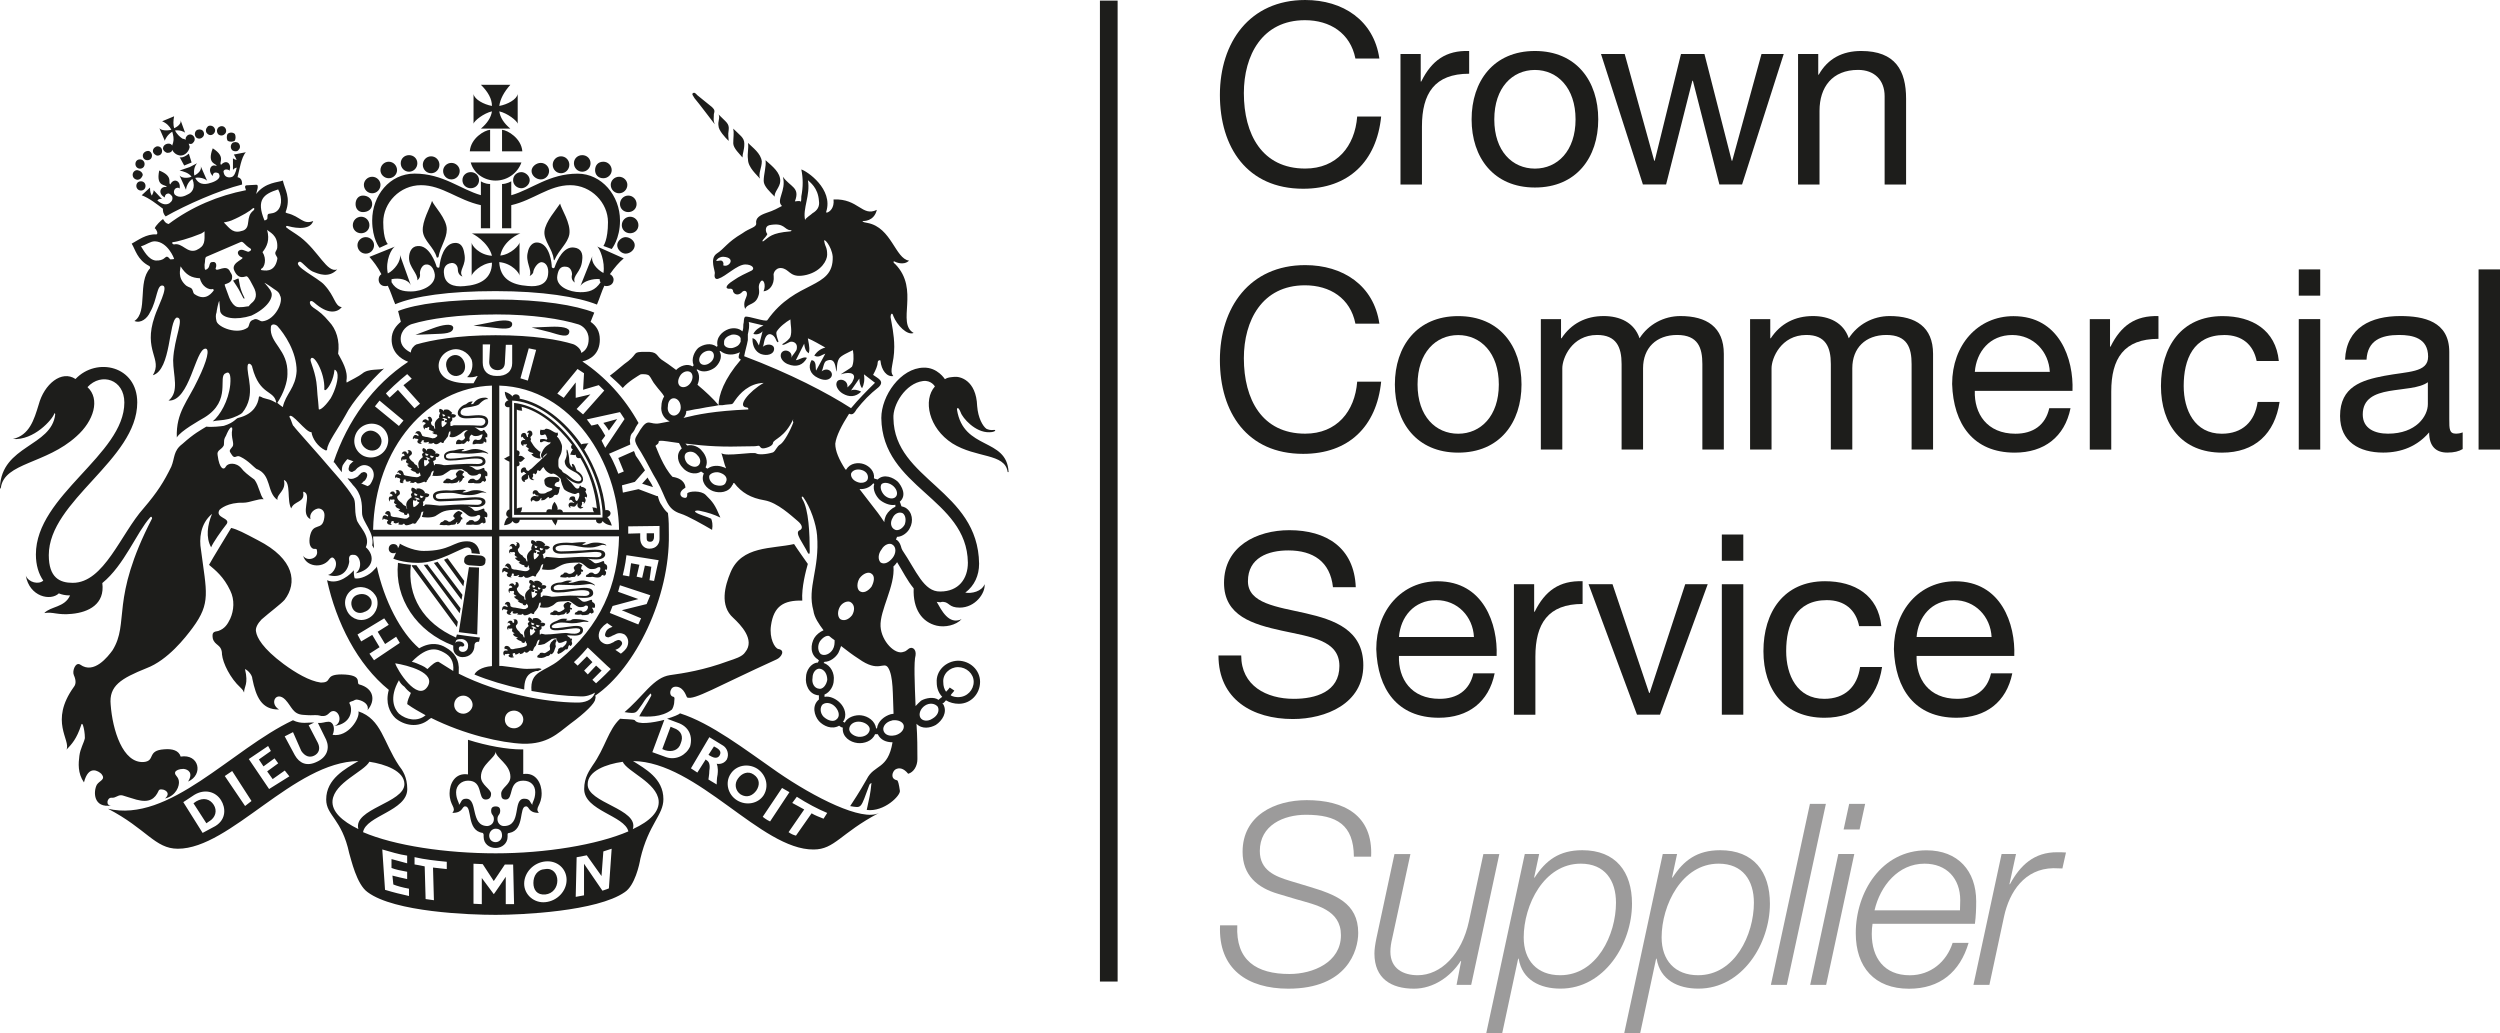
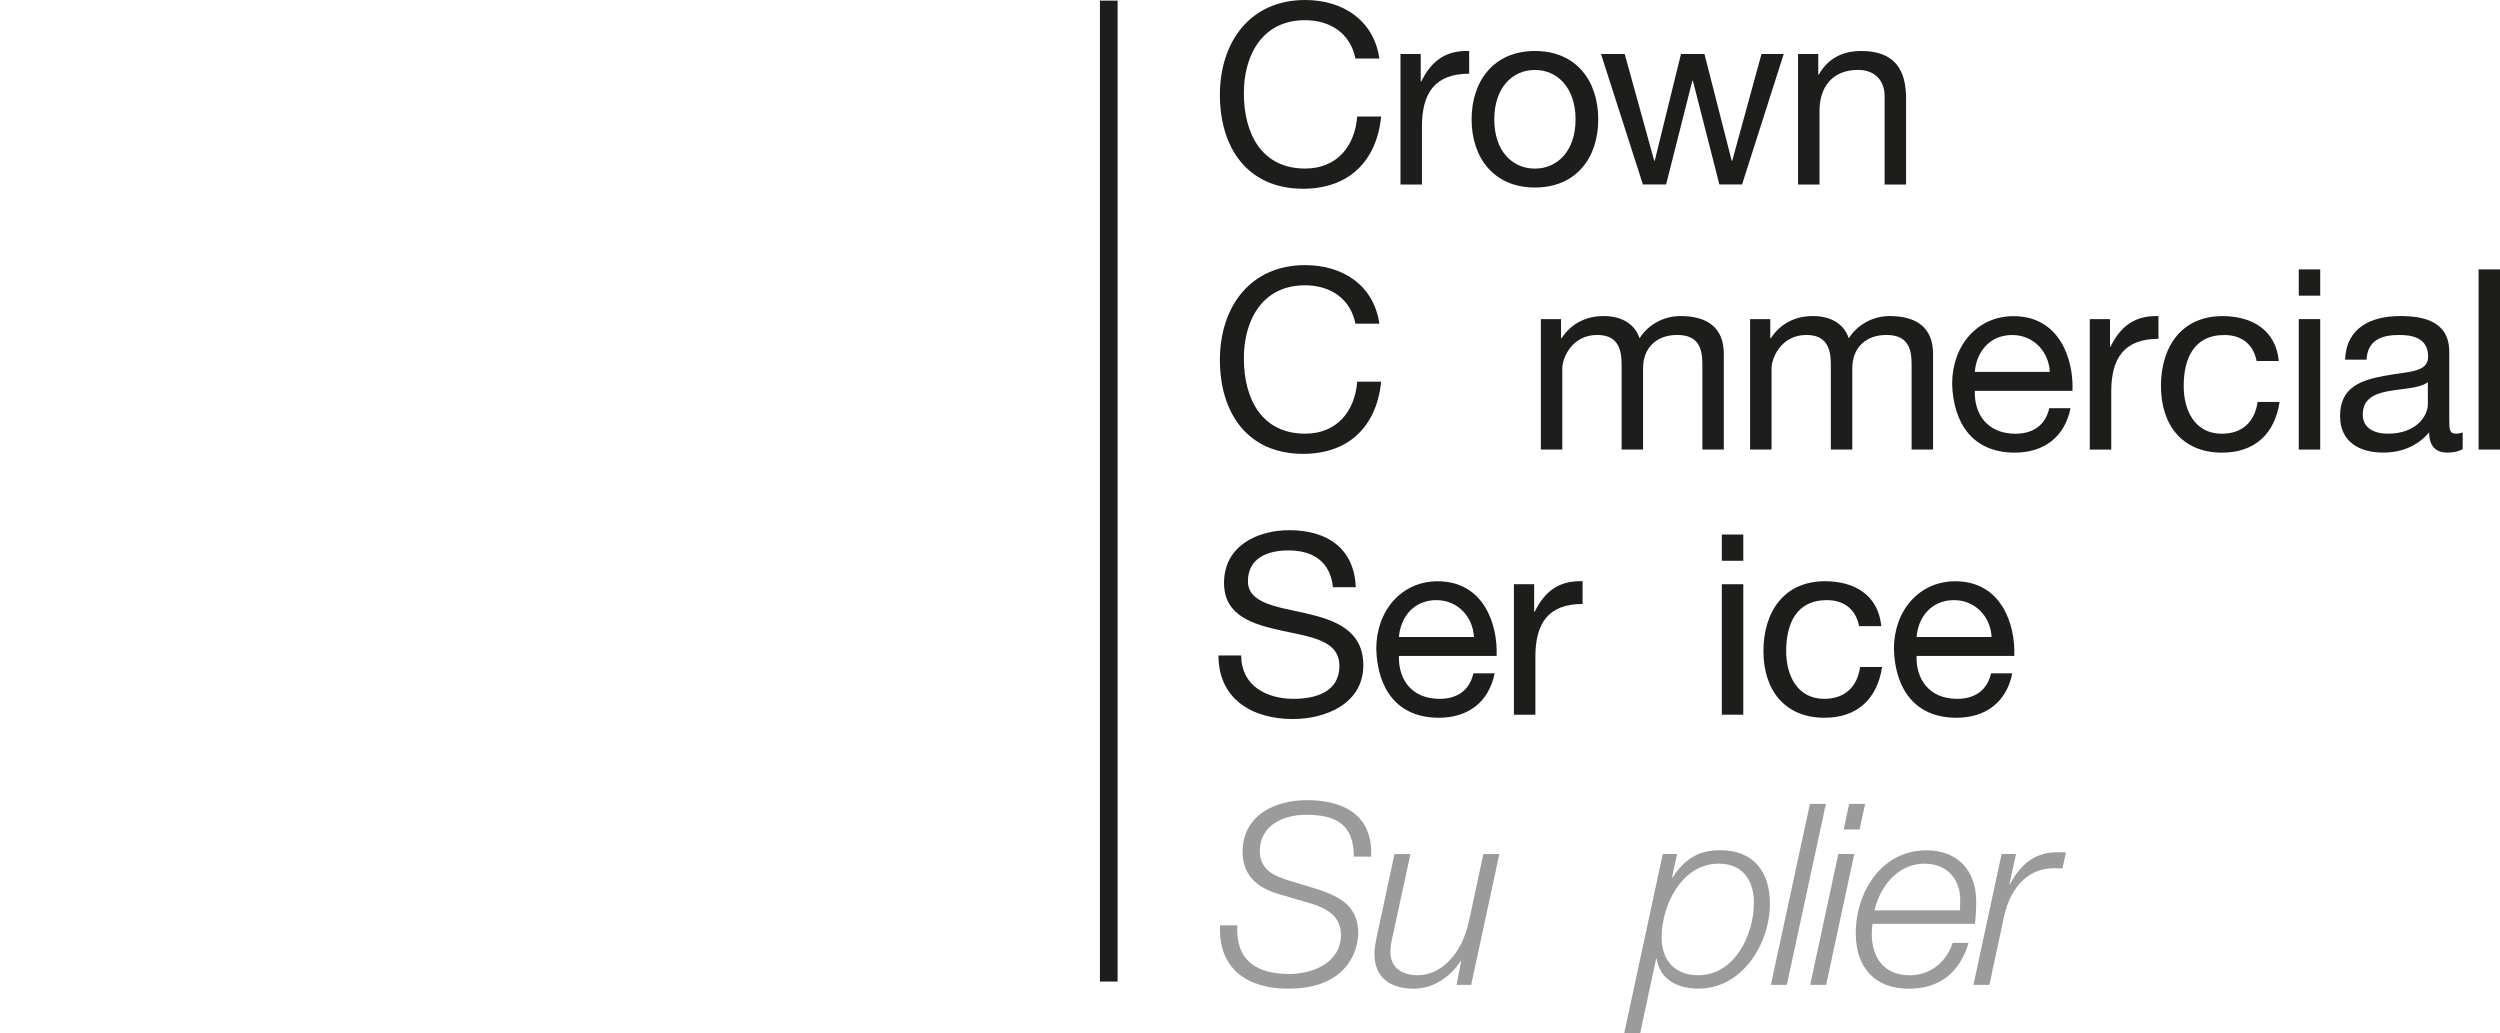
<svg xmlns="http://www.w3.org/2000/svg" id="Layer_2" data-name="Layer 2" viewBox="0 0 490.35 202.67">
  <defs>
    <style> .cls-1, .cls-2, .cls-3 { stroke-width: 0px; } .cls-1, .cls-3 { fill: #1d1d1b; } .cls-2 { fill: #9c9b9b; } .cls-3 { fill-rule: evenodd; } </style>
  </defs>
  <g id="Layer_1-2" data-name="Layer 1">
    <g>
      <g>
-         <path class="cls-2" d="M265.55,168.01c-.05-6.21-3.33-8.2-9.4-8.2-4.38,0-9.05,2.04-9.05,7.11,0,3.78,2.98,4.97,5.97,5.87l3.78,1.14c4.87,1.49,9.55,3.08,9.55,9.05,0,3.48-2.19,10.94-13.72,10.94-7.96,0-13.77-3.83-13.38-12.43h3.38c-.35,6.91,3.78,9.55,10.24,9.55,4.62,0,10.09-2.29,10.09-7.61,0-5.02-4.87-5.92-8.8-7.06l-3.48-1.04c-4.13-1.19-7.01-3.68-7.01-8.25,0-7.11,6.27-10.14,12.58-10.14,7.21,0,13.03,2.89,12.63,11.09h-3.38Z" />
+         <path class="cls-2" d="M265.55,168.01c-.05-6.21-3.33-8.2-9.4-8.2-4.38,0-9.05,2.04-9.05,7.11,0,3.78,2.98,4.97,5.97,5.87l3.78,1.14c4.87,1.49,9.55,3.08,9.55,9.05,0,3.48-2.19,10.94-13.72,10.94-7.96,0-13.77-3.83-13.38-12.43h3.38c-.35,6.91,3.78,9.55,10.24,9.55,4.62,0,10.09-2.29,10.09-7.61,0-5.02-4.87-5.92-8.8-7.06l-3.48-1.04c-4.13-1.19-7.01-3.68-7.01-8.25,0-7.11,6.27-10.14,12.58-10.14,7.21,0,13.03,2.89,12.63,11.09Z" />
        <path class="cls-2" d="M288.57,193.17h-2.88l.9-4.67h-.1c-1.94,3.03-5.32,5.42-9.15,5.42-4.48,0-7.76-1.99-7.76-6.91,0-.79.15-1.84.4-3.03l3.53-16.46h3.13l-3.58,16.56c-.2.79-.35,1.74-.35,2.58,0,3.38,2.59,4.62,5.37,4.62,4.52,0,8.65-4.08,10.04-10.59l2.83-13.18h3.13l-5.52,25.66Z" />
-         <path class="cls-2" d="M299.06,167.51h2.83l-.99,4.62h.1c2.19-3.38,4.82-5.37,9.35-5.37,6.56,0,9.75,4.23,9.75,10.49,0,7.86-5.42,16.66-14.02,16.66-4.03,0-7.51-1.69-8.21-5.87h-.1l-3.13,14.62h-3.13l7.56-35.15ZM298.86,183.87c0,4.47,2.59,7.41,7.16,7.41,7.21,0,10.94-7.96,10.94-14.22,0-4.38-2.19-7.66-6.91-7.66-7.21,0-11.19,8.11-11.19,14.47Z" />
        <path class="cls-2" d="M326.11,167.51h2.83l-.99,4.62h.1c2.19-3.38,4.82-5.37,9.35-5.37,6.56,0,9.75,4.23,9.75,10.49,0,7.86-5.42,16.66-14.02,16.66-4.03,0-7.51-1.69-8.2-5.87h-.1l-3.13,14.62h-3.13l7.56-35.15ZM325.91,183.87c0,4.47,2.59,7.41,7.16,7.41,7.21,0,10.94-7.96,10.94-14.22,0-4.38-2.19-7.66-6.91-7.66-7.21,0-11.19,8.11-11.19,14.47Z" />
        <path class="cls-2" d="M355,157.67h3.13l-7.66,35.5h-3.13l7.66-35.5Z" />
        <path class="cls-2" d="M360.57,167.51h3.13l-5.52,25.66h-3.13l5.52-25.66ZM362.7,157.67h3.13l-1.09,5.02h-3.13l1.09-5.02Z" />
        <path class="cls-2" d="M367.28,181.19c-.1.6-.15,1.29-.15,1.99,0,4.63,2.39,8.11,7.46,8.11,4.08,0,7.21-2.64,8.4-6.36h3.13c-1.69,5.72-5.62,9-11.69,9-6.76,0-10.44-4.23-10.44-10.89,0-8.11,5.07-16.26,13.87-16.26,6.17,0,9.75,4.03,9.75,10,0,1.44-.05,2.88-.25,4.42h-20.09ZM384.43,178.55c0-.7.05-1.34.05-1.99,0-4.27-2.68-7.16-7.01-7.16-5.17,0-8.7,4.38-9.8,9.15h16.76Z" />
        <path class="cls-2" d="M392.59,167.51h2.83l-1.29,5.92h.1c1.99-3.68,4.72-6.31,9.3-6.27.55,0,1.14,0,1.69.05l-.7,3.13c-.6,0-1.19-.05-1.79-.05-5.62.1-8.6,4.62-9.65,9.45l-2.88,13.43h-3.13l5.52-25.66Z" />
      </g>
      <g>
        <path class="cls-1" d="M265.85,11.48c-.99-5-5-7.52-9.9-7.52-8.41,0-11.98,6.93-11.98,14.3,0,8.07,3.56,14.8,12.03,14.8,6.19,0,9.75-4.36,10.2-10.2h4.7c-.89,8.81-6.39,14.16-15.3,14.16-10.99,0-16.33-8.12-16.33-18.41S245.11,0,256,0c7.38,0,13.46,3.96,14.55,11.48h-4.7Z" />
        <path class="cls-1" d="M274.7,10.59h3.96v5.4h.1c2.03-4.11,4.85-6.14,9.4-5.99v4.46c-6.78,0-9.26,3.86-9.26,10.35v11.38h-4.21V10.59Z" />
        <path class="cls-1" d="M301.06,10c8.12,0,12.42,5.89,12.42,13.41s-4.31,13.37-12.42,13.37-12.42-5.89-12.42-13.37,4.31-13.41,12.42-13.41ZM301.06,33.07c4.41,0,7.97-3.46,7.97-9.65s-3.56-9.7-7.97-9.7-7.97,3.46-7.97,9.7,3.56,9.65,7.97,9.65Z" />
        <path class="cls-1" d="M341.7,36.18h-4.46l-5.2-20.35h-.1l-5.15,20.35h-4.55l-8.22-25.59h4.65l5.79,20.94h.1l5.15-20.94h4.6l5.35,20.94h.1l5.74-20.94h4.36l-8.17,25.59Z" />
        <path class="cls-1" d="M352.67,10.59h3.96v4.06h.1c1.78-3.17,4.65-4.65,8.32-4.65,6.73,0,8.81,3.86,8.81,9.36v16.83h-4.21v-17.33c0-3.12-1.98-5.15-5.2-5.15-5.1,0-7.57,3.41-7.57,8.02v14.46h-4.21V10.59Z" />
        <path class="cls-1" d="M265.85,63.48c-.99-5-5-7.52-9.9-7.52-8.41,0-11.98,6.93-11.98,14.3,0,8.07,3.56,14.8,12.03,14.8,6.19,0,9.75-4.36,10.2-10.2h4.7c-.89,8.81-6.39,14.16-15.3,14.16-10.99,0-16.33-8.12-16.33-18.41s5.84-18.61,16.73-18.61c7.38,0,13.46,3.96,14.55,11.48h-4.7Z" />
-         <path class="cls-1" d="M286.01,62c8.12,0,12.42,5.89,12.42,13.41s-4.31,13.37-12.42,13.37-12.42-5.89-12.42-13.37,4.31-13.41,12.42-13.41ZM286.01,85.07c4.41,0,7.97-3.46,7.97-9.65s-3.56-9.7-7.97-9.7-7.97,3.46-7.97,9.7,3.56,9.65,7.97,9.65Z" />
        <path class="cls-1" d="M302.22,62.59h3.96v3.76h.1c1.88-2.87,4.75-4.36,8.27-4.36,3.12,0,5.99,1.24,7.03,4.36,1.73-2.72,4.75-4.36,8.02-4.36,5.1,0,8.51,2.13,8.51,7.42v18.76h-4.21v-16.78c0-3.17-.84-5.69-4.95-5.69s-6.68,2.57-6.68,6.53v15.94h-4.21v-16.78c0-3.32-1.04-5.69-4.8-5.69-5,0-6.83,4.6-6.83,6.53v15.94h-4.21v-25.59Z" />
        <path class="cls-1" d="M343.26,62.59h3.96v3.76h.1c1.88-2.87,4.75-4.36,8.27-4.36,3.12,0,5.99,1.24,7.03,4.36,1.73-2.72,4.75-4.36,8.02-4.36,5.1,0,8.51,2.13,8.51,7.42v18.76h-4.21v-16.78c0-3.17-.84-5.69-4.95-5.69s-6.68,2.57-6.68,6.53v15.94h-4.21v-16.78c0-3.32-1.04-5.69-4.8-5.69-5,0-6.83,4.6-6.83,6.53v15.94h-4.21v-25.59Z" />
        <path class="cls-1" d="M406.11,80.07c-1.14,5.64-5.2,8.71-10.94,8.71-8.17,0-12.03-5.64-12.28-13.46,0-7.67,5.05-13.31,12.03-13.31,9.06,0,11.83,8.46,11.58,14.65h-19.16c-.15,4.46,2.38,8.41,7.97,8.41,3.46,0,5.89-1.68,6.63-5h4.16ZM402.05,72.94c-.2-4.01-3.22-7.23-7.38-7.23-4.41,0-7.03,3.32-7.33,7.23h14.7Z" />
        <path class="cls-1" d="M409.9,62.59h3.96v5.4h.1c2.03-4.11,4.85-6.14,9.4-5.99v4.46c-6.78,0-9.26,3.86-9.26,10.35v11.38h-4.21v-25.59Z" />
        <path class="cls-1" d="M442.62,70.81c-.64-3.22-2.87-5.1-6.34-5.1-6.09,0-7.97,4.8-7.97,10,0,4.7,2.13,9.36,7.47,9.36,4.06,0,6.48-2.38,7.03-6.24h4.31c-.94,6.24-4.85,9.95-11.29,9.95-7.82,0-11.98-5.45-11.98-13.07s3.96-13.71,12.08-13.71c5.79,0,10.44,2.72,11.04,8.81h-4.36Z" />
        <path class="cls-1" d="M455.09,57.99h-4.21v-5.15h4.21v5.15ZM450.88,62.59h4.21v25.59h-4.21v-25.59Z" />
        <path class="cls-1" d="M483.03,88.08c-.74.45-1.68.69-3.02.69-2.18,0-3.56-1.19-3.56-3.96-2.33,2.72-5.44,3.96-9.01,3.96-4.65,0-8.46-2.08-8.46-7.18,0-5.79,4.31-7.03,8.66-7.87,4.65-.89,8.61-.59,8.61-3.76,0-3.66-3.02-4.26-5.69-4.26-3.56,0-6.19,1.09-6.39,4.85h-4.21c.25-6.34,5.15-8.56,10.84-8.56,4.6,0,9.6,1.04,9.6,7.03v13.17c0,1.98,0,2.87,1.34,2.87.35,0,.74-.05,1.29-.25v3.27ZM476.2,74.97c-1.63,1.19-4.8,1.24-7.62,1.73-2.77.49-5.15,1.48-5.15,4.6,0,2.77,2.38,3.76,4.95,3.76,5.54,0,7.82-3.46,7.82-5.79v-4.31Z" />
        <path class="cls-1" d="M486.15,52.84h4.21v35.34h-4.21v-35.34Z" />
        <path class="cls-1" d="M261.45,115.19c-.54-5.05-3.91-7.23-8.76-7.23-3.96,0-7.92,1.44-7.92,6.04,0,4.36,5.64,5,11.34,6.29,5.64,1.29,11.29,3.27,11.29,10.2,0,7.53-7.38,10.54-13.81,10.54-7.92,0-14.6-3.86-14.6-12.47h4.46c0,5.94,4.95,8.51,10.3,8.51,4.26,0,8.96-1.34,8.96-6.44s-5.64-5.69-11.29-6.93c-5.64-1.24-11.34-2.87-11.34-9.36,0-7.18,6.39-10.35,12.82-10.35,7.23,0,12.72,3.42,13.02,11.19h-4.46Z" />
        <path class="cls-1" d="M293.16,132.07c-1.14,5.64-5.2,8.71-10.94,8.71-8.17,0-12.03-5.64-12.28-13.46,0-7.67,5.05-13.31,12.03-13.31,9.06,0,11.83,8.46,11.58,14.65h-19.16c-.15,4.46,2.38,8.41,7.97,8.41,3.46,0,5.89-1.68,6.63-5h4.16ZM289.1,124.94c-.2-4.01-3.22-7.23-7.38-7.23-4.41,0-7.03,3.32-7.33,7.23h14.7Z" />
        <path class="cls-1" d="M296.95,114.59h3.96v5.4h.1c2.03-4.11,4.85-6.14,9.4-5.99v4.46c-6.78,0-9.26,3.86-9.26,10.35v11.38h-4.21v-25.59Z" />
-         <path class="cls-1" d="M325.58,140.18h-4.5l-9.5-25.59h4.7l7.18,21.33h.1l6.98-21.33h4.41l-9.36,25.59Z" />
        <path class="cls-1" d="M341.93,109.99h-4.21v-5.15h4.21v5.15ZM337.72,114.59h4.21v25.59h-4.21v-25.59Z" />
        <path class="cls-1" d="M364.65,122.81c-.64-3.22-2.87-5.1-6.34-5.1-6.09,0-7.97,4.8-7.97,10,0,4.7,2.13,9.36,7.47,9.36,4.06,0,6.48-2.38,7.03-6.24h4.31c-.94,6.24-4.85,9.95-11.29,9.95-7.82,0-11.98-5.45-11.98-13.07s3.96-13.71,12.08-13.71c5.79,0,10.44,2.72,11.04,8.81h-4.36Z" />
        <path class="cls-1" d="M394.69,132.07c-1.14,5.64-5.2,8.71-10.94,8.71-8.17,0-12.03-5.64-12.28-13.46,0-7.67,5.05-13.31,12.03-13.31,9.06,0,11.83,8.46,11.58,14.65h-19.16c-.15,4.46,2.38,8.41,7.97,8.41,3.46,0,5.89-1.68,6.63-5h4.16ZM390.63,124.94c-.2-4.01-3.22-7.23-7.38-7.23-4.41,0-7.03,3.32-7.33,7.23h14.7Z" />
      </g>
      <rect class="cls-1" x="215.74" y=".12" width="3.47" height="192.4" />
-       <path class="cls-3" d="M70.29,162.62c-1.08-4,9.03-5.13,9.03-8.83,0-2.57-3.79-3.92-6.87-4.38-1.08,1.96-6.87,4.07-7.23,7.62-.18,2.11,1.81,4,5.06,5.58h0ZM21.14,158.62h0c12.11,2.87,24.21-11.62,36.32-17.35,1.63.83,3.07.38,4.16.45l-1.08.53,1.81,3.47c.54,1.13.18,2.04-.72,2.49-.9.45-1.81.15-2.53-.91l-1.63-3.7-1.63.83,1.99,3.7c.9,1.58,2.35,2.26,4.34,1.28,1.99-.91,2.53-2.64,1.81-4.3l-1.63-3.32c1.08.08,1.26-.23,2.17-.23.9.08,1.26,1.36.72,2.57,3.07.53,5.42-3.32,5.06-4.6,4.52,1.51,4.88,6.04,7.95,10.64.72.91,1.63,2.26,1.63,4.6,0,4.3-8.13,5.21-8.67,8.45,6.14,2.64,16.26,4.15,26.02,4.15s19.88-1.66,26.02-4.3c-.72-3.09-8.67-4.07-8.67-8.3,0-2.34,1.08-3.7,1.63-4.6,2.53-3.55,3.07-7.02,5.42-9.2.36.08,2.71.08,2.89.3.54.91,3.43.53,5.78-.08l-2.35,6.34,2.71.98c1.99.68,3.97-.45,4.7-2.11.54-1.96-.18-3.92-2.53-4.68l-1.99-.75c1.26-.38,2.35-.83,2.53-1.06,6.14,1.96,12.65,7.02,19.15,11.54,7.23,4.98,16.62,9.73,19.88,8-7.59,4-8.67,7.17-12.83,7.17-10.3.08-22.77-17.2-35.41-17.35,2.35,1.51,5.96,3.39,5.96,7.47,0,3.17-2.89,4.83-4.52,11.69-.18,1.13-1.08,5.28-3.07,6.56-5.42,3.77-20.24,4.45-25.3,4.45s-19.88-.53-25.12-4.45c-2.17-1.51-3.25-6.49-3.61-7.62-1.45-6.79-4.52-7.39-4.52-10.56,0-4.07,3.79-6.04,6.32-7.54-12.65.15-25.12,17.2-35.41,17.2-4.52,0-6.14-3.92-13.73-7.85h0ZM124.13,162.62h0c3.43-1.58,5.24-3.47,5.06-5.58-.36-3.55-6.14-5.66-7.05-7.62-3.25.45-6.87,1.81-6.87,4.38-.18,3.7,10.12,4.83,8.85,8.83h0ZM55.83,151.15h0l-2.35,1.66-1.08-1.51,2.17-1.58-.72-.98-2.17,1.58-.9-1.36,2.35-1.66-.54-.98-3.79,2.56,3.98,5.88,3.98-2.49-.9-1.13h0ZM49.33,157.11h0l-3.79-5.88-1.45.98,3.98,5.88,1.26-.98h0ZM43.36,156.96h0c-1.08-1.74-3.25-2.26-5.24-1.06l-2.17,1.43,3.79,6.04,2.53-1.36c2.17-1.36,1.99-3.62,1.08-5.06h0ZM159.18,159.52h0c.72.45,1.63.75,2.35,1.06l.72-1.13c-1.81-.75-3.98-1.89-5.96-3.17l-.9,1.21c.9.45,1.63.91,2.35,1.28l-3.07,4.45c.54.38.9.53,1.45.68l3.07-4.38h0ZM151.05,161.11h0l3.79-5.73-1.45-.83-3.79,5.66s.72.6,1.45.91h0ZM143.28,151.83h0c-1.08,1.66-.54,4,1.26,5.13,1.81,1.13,4.16.68,5.24-.98,1.08-1.74.54-4-1.26-5.21-1.81-1.13-4.16-.68-5.24,1.06h0ZM140.57,153.87h0s0-1.21.18-1.96c.18-1.43-.18-2.11-.18-2.11,0,0,1.26.3,1.99-.83.54-1.13,0-2.26-.72-2.72l-2.71-1.66-3.61,6.11,1.26.83,1.63-2.57.18.15c.54.3.72.98.54,2.04,0,.75-.18,1.58-.18,1.74l1.63.98h0ZM119.43,174.24h0l.54-7.77-1.63.53-.36,4.83-2.89-4.07-1.99.38-.18,7.77,1.63-.3v-6.19s2.89,4.22,3.61,5.28c.54-.15,1.26-.45,1.26-.45h0ZM102.81,173.33h0c0,2.19,1.99,3.85,4.16,3.62,2.35-.23,4.16-2.19,4.16-4.37s-1.81-3.85-4.16-3.62c-2.35.23-4.16,2.19-4.16,4.38h0ZM92.87,169.41h0v7.85l1.63.08v-5.13l2.35,3.17c0,.08,2.35-3.4,2.35-3.4v5.36h1.63l-.18-7.77h-1.63l-2.17,3.24-2.17-3.32-1.81-.08h0ZM84.92,170.16h0c.9.08,1.81.23,2.71.3v-1.43c-2.35-.23-4.34-.45-6.32-.91v1.43c.72.15,1.45.23,1.99.38l.18,6.41,1.63.23-.18-6.41h0ZM80.22,174.31h0c-1.26-.23-2.35-.53-3.07-.83l-.18-1.74c.9.23,1.81.45,2.89.68v-1.43c-1.26-.23-2.35-.45-3.07-.75v-1.74c.18.08,1.26.3,3.07.83v-1.51c-1.63-.23-3.25-.75-4.88-1.21l.54,7.92c1.99.6,2.71.75,4.7,1.21v-1.43h0ZM41.02,161.11h0c1.26-.75,1.63-2.11.9-3.25-.72-1.13-1.99-1.51-3.43-.68l-.54.38,2.53,3.92.54-.38h0ZM144.73,152.73h0c-.72.98-.54,2.34.54,3.09,1.26.75,2.35.23,3.07-.75.72-1.06.72-2.34-.54-3.17-1.08-.75-2.35-.23-3.07.83h0ZM139.49,148.36h0c.54.3,1.26.45,1.63-.15.36-.6.18-1.06-.54-1.51l-.54-.3-1.08,1.66.54.3h0ZM104.62,173.18h0c0,1.36.72,2.41,2.35,2.26,1.45-.15,2.35-1.36,2.35-2.72s-.9-2.49-2.35-2.26c-1.63.08-2.35,1.36-2.35,2.72h0ZM109.13,125.8h0c-.18.15-.18.45-.18.68.18.38,0,.38-.18.98-.18.75-.72.98-.72.83,0-.08,0-.23-.18.15-.18.15-.36.3-.54.23-.18,0-.36.3-1.08.38-.36,0-.54,0-.9-.15.18-.75.36-.23.54-.75,0-.15.54-.15.72-.08,0,.08.36.08.72-.23.72-.45.54-.3.54-.83-.18-.45.18-.83.18-.98.18-.15.36-.38.54-.53.18-.15.36-.08.54-.08v.38h0ZM104.07,124.67h0c.36-.08,1.08-.91.9-.91,0-.07-.36-.15-.18-.38,0-.23.36-.07.36,0,.18-.23-.18-.3-.36-.45-.18-.08-.54-.15-.54.08,0,0,.36.07.36.3-.18.3-.36.15-.54.07-.18-.15-.18.98,0,1.28h0ZM105.16,122.56h.18s.36.15.54.15c-.18.07-.18.38-.54.23-.18-.08-.18-.23-.18-.38h0ZM104.8,122.4h0v-.07c-.18-.08-.54-.15-.54-.3,0,.23-.18.45.18.53.18.08.18,0,.36-.15h0ZM103.89,127.61h0c.18-.08.36.15.54.07q.18-.07.18-.3l.18-.38c.18-.3.36-.3.36-.53.18-.3.18-.83.54-.98h.18c-.18.15,0,.38-.18.45,0,.3-.18.45-.18.53.36.08.72,0,1.26-.15.54-.3.54-.38,1.26-.83.18-.23.54-.23,1.08-.3,0,.23.36.91.54.91.54,0,.72-.15,1.26-.38.36-.23.36.53-.36,1.06-.36.45-.36,0-.72.3-.36.15-.36.3-.36.45,0,.3-.36.3,0,.75.18-.08.54-.15,1.08-.6,0-.07.18-.07.18-.15.36-.45.54.23.72-.6q0-.23.18-.38c.18-.15.18.53.54-.15.18-.38-.18-.45,0-.91.18-.38-.36-.15-.36-.3-.18-.38-.54-.23-.54-.6,0,0,.9.08,1.45.08.9,0,1.63-.3,1.63-1.06,0-1.06-1.45-.91-2.89-.68-1.26.15-3.25.53-3.25,0,0-.45,1.26-.83,1.81-.83,1.08,0,1.45.15,2.17.15,1.26,0,1.99-.3,2.35-.3.54,0,.9.08.9,0,0-.23-1.63-.53-2.53-.53-1.26,0-.36.3-1.63.3-.54,0,0-.3,0-.3,0-.07-.54-.07-.72-.07-.9,0-1.08.38-1.63.53-.18.08-1.08.38-1.08.98,0,.91,1.08.83,2.53.68,1.45-.23,3.43-.6,3.43.08,0,.38-.54.68-1.08.68-1.08,0-1.26-.15-1.81-.15-.9,0-2.53.3-3.98.3-.18,0-.54-.15-.72-.15s-.18.15-.18.15h-.18v-.83s.18-.08.36-.3v-.53c.36.23.72-.15.72-.38s-.72-.38-.9-.23c0-.15.18-.23.18-.3,0,0-.36-.45-.72-.6-.36-.15-.9,0-.9,0-.18,0,0,.15-.18.38,0-.3-.54-.68-.72-.53-.18.23-.18.68.18.75-.18.15-.18.23-.36.38,0,.3.18.53.18.53,0,0-1.08.75-.9,1.58,0,.23.18.68,0,.68-.18-.07-.18-.6-.36-.6-.36-.15-.54-.45-.54-.53-.18-.15-.72-.6-.72-1.13,0-.23.36-.3.36-.68,0-.68-.54-.75-.9-.53,0,0,.36,0,.18.23,0,.08.18.3-.18.38-.18,0,0-.45-.54-.45-.36,0-.54.3-.54.53,0,.08.18-.23.36-.08,0,.15.18.15.18.3s-.18.23-.18.15c-.36,0-.72.6-.18.98,0,.08-.18-.45,0-.38.36.23.9-.23.72.3,0,.08-.18.3.36.6.36.15-.18.08-.18.23s.18.45.72.6c.36.07.18.15,0,.15-.36,0,.36.53.72.6.54.08-.18.15.54.38.36.08.36-.3.36-.3.18-.08.18.08.18.23.18.15.18.3.18.38,0,.23,0,.3-.72.53-.18.07-1.08.23-1.63.3-.18.07-.72.23-.9-.08,0-.08-.36-.6-.9-.45-.18.08-.36.23-.18.6,0,.3,0-.23.18,0,.18.08.36-.07.36.3.18.07-.36-.08-.54,0-.36.15-.36.68-.18.91.36.23,0-.3.36-.23.18.07.36-.15.72,0,.18.15-.18.15-.18.38.36.45.9.3,1.08.23.18-.15-.54-.08-.18-.3,0-.08-.18-.38,0-.45.72-.23.18.23.54.23s.54-.3.72-.3c.36-.08-.18.3,0,.23.54-.08.72-.15.9-.45.18-.15.18.23.54.15.18,0,.36-.23.54-.38h0ZM114.19,110.94h0c0,.23-.18,0-.18.45-.18.38.36.3.36.53,0,.15,0,.23-.36.23-.18-.08,0,0,0,.3-.36.53-.9.68-.72.6,0-.08,0-.53-.18-.38-.18.15-.18.3-.36.45-.18,0-.36.07-.72.07-.18.08-.54.15-.72,0-.18-.07,0,.15-.72.08-.18,0-.54-.08-.72-.08.18-.75.36-.23.72-.75,0-.23.72-.15.72,0,.18.08.36.23.9,0,.72-.53.54-.45.36-.91-.18-.3.36-.75.72-.91.36-.23.18-.15.54,0,.18.15.54.15.36.3h0ZM108.95,111.47h0c1.45-.75,1.63-1.13,4.7-1.13.36,0,.72.3,1.08.6.36.3.72.68,1.26.68,1.26,0,.9-.38,1.63-.38.36.08,0,1.28-.72,1.36-.54.08-.36-.3-.9-.3q-.36,0-.54.23c-.18.23-.54.07-.54.6.18,0,.72.15,1.26,0,.18,0,.18.07.36.07.36.08.9.15,1.26-.07.18-.15.18-.38.54-.38.18,0-.18.38.18.15.36-.07.36-.45.36-.75-.18-.15-.36-.3-.18-.38.18-.3.36.23.36-.15.18-.98-.36-.91-.54-1.13,0-.15,0-.45-.18-.45s-.72.38-1.44.45c-.54,0-.72-.6-1.63-.91.36,0,.36.15,1.81.15.72,0,1.63-.3,1.63-.98,0-1.51-3.43-.75-5.24-.75-1.63.08-2.35.15-3.43.15-.72,0-1.08-.23-1.08-.6,0-.75,2.35-.68,2.89-.6,1.44.07,1.81.45,3.79.45,1.44,0,2.17-.53,2.53-.53.72,0,.72.23.72.15.18-.23-.9-.6-1.99-.6-1.45,0-1.26.45-2.53.45-.54,0,.54-.38.54-.45s-.18-.08-.54-.08c-.9,0-1.99.15-2.17.15-.9-.08-3.79-.23-3.79,1.06,0,.53.36,1.06,1.63,1.06.72,0,3.25-.07,3.61-.15,1.81-.08,4.34-.53,4.34.23,0,.38-.36.6-.9.6-1.26,0-1.63-.07-3.07-.07-2.17.07-3.43.23-4.34.23-.18,0-1.45-.15-2.53-.23-.18,0-.18.3-.36.3s-.18,0-.18-.08c0-.38-.18-.75-.18-.75,0,0,.36-.08.54-.38v-.6c.36.23.72-.15.9-.38-.18-.23-.9-.45-1.08-.15,0-.3.18-.38.18-.38,0,0-.36-.45-.72-.6-.54-.23-1.08-.08-1.08-.08v.38c0-.3-.72-.68-.9-.53-.18.23-.18.68.18.75,0,.15-.18.3-.18.53-.18.23,0,.53,0,.53,0,0-1.08.75-.9,1.66,0,.23.18.75,0,.68-.18,0-.18-.6-.36-.6-.36-.23-.54-.53-.54-.6-.36-.08-.9-.6-.9-1.13,0-.23.36-.3.36-.75,0-.68-.54-.75-.72-.6-.18.08.36,0,.18.23-.18.15,0,.38-.18.45-.18,0-.18-.45-.72-.45-.18,0-.54.23-.54.53.18.08.18-.3.36-.08,0,.15.18.15.18.38,0,.08-.18.15-.18.15-.36,0-.72.6-.18.98,0,.08-.18-.45,0-.38.36.23.9-.3.9.38,0,0-.36.23.36.6.36.15-.36.07-.36.23,0,.08.36.45.72.6.36.08.36.23,0,.23-.18,0,.54.53.9.53.54.15-.18.23.54.45.36.08.36-.3.36-.38.18,0,.18.15.18.38.18.23.18.38,0,.53-.18.08-.18.23-.72.23-.36,0-1.26-.23-1.81-.3-.36,0-.9-.08-.9-.38,0-.15-.18-.83-.72-.83-.18,0-.36.15-.54.53,0,.23.18-.23.36.08,0,.15.36.08.36.45,0,.07-.36-.23-.72-.23-.54,0-.54.53-.54.83.18.38.18-.3.54-.15.18.23.36.08.54.3.18.15-.18.15-.18.38,0,.53.72.53.9.53.18-.07-.36-.15,0-.3.18-.07,0-.45.18-.45.72,0,0,.3.36.45.54.15.72-.15.9-.15.36.15-.36.3,0,.38.54.07.72.07.9-.15.18-.15.18.3.54.3.36.08.72-.15,1.26-.38.18-.07.36.15.54.15.18-.08.18-.15.18-.3q0-.08.36-.53.18-.3.36-.53c.18-.38.18-.9.54-1.06h.18c-.18.15,0,.3-.18.53,0,.3-.18.38-.18.45.18.08,1.99.3,2.71-.15h0ZM104.8,109.73h0c-.18-.3-.18-1.51,0-1.36,0,.08.36.23.36-.08.18-.23-.18-.3-.18-.3,0-.23.18-.15.54-.07.18.07.36.23.36.45,0-.08-.36-.23-.54,0-.18.23.36.38.36.38.18,0-.54.9-.9.98h0ZM105.88,107.54h0q0-.08.18-.08c0,.08.36.15.54.15-.18.15-.18.38-.54.3-.18-.15-.18-.23-.18-.38h0ZM105.34,107.31h0c0,.15-.18.23-.36.15-.18-.15,0-.3-.18-.53.18.15.54.23.54.3.18,0,.18.07,0,.07h0ZM112.02,118.48h0c0,.23-.18-.07-.18.45-.18.38.36.23.36.45,0,.15,0,.23-.36.15-.18,0,0,.08,0,.3-.18.53-.72.68-.72.6s0-.53,0-.38c-.36.15-.18.3-.54.45-.18,0-.36.08-.54.08-.18.08-.54.15-.72.08-.18-.15,0,0-.72,0-.18,0-.36-.08-.72-.15.18-.68.36-.15.72-.68,0-.15.72-.08.72.08,0,.08.36.23.72,0,.9-.53.72-.45.54-.91-.18-.3.18-.75.54-.83.36-.23.36-.15.54,0,.18.08.54.15.36.3h0ZM104.43,117.27h0c.36,0,1.09-.83.9-.91-.18,0-.54-.08-.36-.38.18-.15.36-.08.36.08.18-.23,0-.38-.36-.45-.18-.08-.36-.15-.36.08,0,0,.36.08.18.23,0,.3-.36.23-.54.08,0-.08,0,1.06.18,1.28h0ZM105.52,115.24h0v-.08c.18.08.54.23.54.23-.18.08-.18.3-.36.23-.18-.08-.18-.23-.18-.38h0ZM104.98,115.01h0c0-.08-.36-.23-.54-.3.18.23-.18.38.18.53.18.08.36-.08.36-.23h0ZM106.06,117.05h0v-.75s.18-.08.36-.38v-.45c.36.15.72-.15.72-.45,0-.23-.72-.38-.9-.15,0-.23.18-.3.18-.3,0,0-.36-.45-.72-.6-.36-.15-.9,0-.9,0v.38c0-.3-.72-.75-.9-.53-.18.15-.18.6.18.68,0,.15-.18.3-.18.45-.18.3,0,.53,0,.53,0,0-1.08.68-.9,1.58,0,.23.18.68,0,.6-.18,0-.18-.53-.18-.6-.36-.15-.54-.38-.72-.45-.18-.15-.72-.68-.72-1.13,0-.23.36-.3.36-.68,0-.68-.54-.75-.72-.53-.18,0,.36-.08.18.15-.18.15,0,.38-.18.38-.18.07-.18-.38-.54-.38s-.72.23-.54.53c0,.08.18-.23.18-.08.18.08.36.15.36.3,0,.08-.18.15-.36.15-.36,0-.54.6-.18.98.18.08-.18-.45.18-.38.36.15.72-.3.72.3,0,.08-.36.23.36.6.36.15-.36.08-.36.23,0,.08.36.45.72.6.36.08.18.15,0,.15s.36.45.72.53c.54.08,0,.23.54.38.36.15.36-.3.54-.3,0,0,0,.15.18.3,0,.3.18.38-.18.53-.18.08,0,.23-.72.23-.18,0-1.08-.23-1.63-.3-.18,0-.9-.07-.9-.38,0-.15,0-.75-.54-.75-.18,0-.54.15-.54.53,0,.23.18-.3.36.08,0,.08.18.08.18.38,0,.15-.36-.15-.54-.15-.54,0-.54.45-.54.75.18.3.18-.3.36-.15.36.15.54,0,.72.3,0,.15-.18.08-.18.3,0,.53.72.53.9.53.18-.08-.54-.15-.18-.3.18-.08,0-.38.36-.38.54-.08-.18.23.18.38.54.15.72-.08.9-.08.18.08-.36.23,0,.3.54.08.72.08.9-.08.18-.23.18.23.36.23.36.07.9-.15,1.26-.38.18-.08.36.15.54.15.18-.07.18-.15.18-.3q0-.07.36-.45.18-.3.36-.53c.18-.38.18-.83.36-.98.18,0,.36,0,.18,0v.45c-.18.3-.18.38-.18.45s1.45.23,1.99-.08c.72-.3.72-.38,1.26-.83.54-.3.9-.15,2.35-.3.18-.08.72.3,1.08.6.36.23.72.6,1.26.6,1.08,0,.72-.38,1.26-.3.54,0,.18,1.13-.54,1.21-.54.08-.18-.23-.72-.23-.36,0-.54,0-.54.15-.18.23-.54.08-.54.6.18,0,.54.15,1.26,0,0,0,0,.08.18.15.36,0,.9,0,1.26-.15.18-.15.18-.3.36-.3.36,0-.18.3.36.08.36-.08.36-.38.18-.68,0-.15-.18-.23-.18-.38.18-.23.36.23.54-.15.18-.91-.54-.91-.54-1.06s0-.38-.18-.38-.9.38-1.26.38h-.18c-.54,0-.72-.6-1.44-.83.36,0,.36.08,1.63.08.72,0,1.63-.23,1.63-.91,0-1.43-2.17-1.06-3.43-.91-1.26.07-2.53.3-3.43.3-.72,0-.9-.08-.9-.45s.72-.68,1.26-.6c1.45,0,1.99.08,2.89.08,1.45,0,2.53-.23,2.89-.23.72,0,1.08.38,1.08.3,0-.3-1.45-.98-2.35-.98-1.45,0-1.45.45-2.71.45-.54,0,.54-.3.54-.38,0,0-.18-.08-.54-.08-.9,0-1.26.38-1.63.38-.72,0-1.99.3-1.99,1.06,0,.53.18.91,1.44.91.72,0,1.63-.08,1.99-.15,1.45-.23,4.16-.68,4.16.3,0,.3-.36.53-.9.53-1.26,0-1.45-.08-2.89-.08-2.17.08-2.89.23-3.61.23-.18,0-.72-.23-1.63-.23-.18,0-.18.3-.36.3s-.18,0-.18-.08h0ZM105.52,131.61h0c.54-.3.36-.07.72-.38-.54-.23-.54-.15-1.45-.08-2.53.15-2.35-.08-6.32-.53h-.54v-25.42h23.49c-.18,9.58-3.61,17.58-11.75,24.29-2.89,2.34-5.78,2.04-5.42,6.04,3.97.68,6.32.98,9.58,1.06,1.08.08,2.17-.3,2.89-.75-.54,1.51-1.99,2.04-3.79,1.96-5.78-.08-15-1.66-22.95-5.66v-.45c.18-2.34-.9-3.77-2.53-4.68-1.08-.68-2.89-1.21-5.24.15-3.61-3.09-6.87-9.36-8.31-16.07,0,.23-.36.45-.54.68-.9,1.06-2.71,1.89-3.79,1.66-.18-.45-.18-1.28-.18-1.58-.54.68-2.89,2.94-5.24,1.96,1.81,8.3,5.96,16.52,12.11,21.5-.72,2.56.18,4.45,1.26,5.51,1.63,1.43,4.52,2.11,6.69.23l.36-.23c6.5,3.24,13.73,4.9,18.07,5.06,4.7.08,6.69-1.96,9.22-3.92,2.89-2.11,4.88-4.07,4.88-4.83.18-.45,0-.68,0-.68,7.95-5.43,14.64-19.31,14.45-31.61,0-1.43,0-2.87-.18-4.22-.54-.45-.9-.98-1.26-1.58-.36-.45-.54-1.06-.72-1.74h-.18l-3.61-1.36-3.07.68-.18-1.43,2.53-.68,1.99-2.26c-.54-.91-1.08-1.89-1.81-2.87-.18-.38-.18-.6-.36-.91l-3.07,1.36,1.08,2.64-1.08.45s-.72-2.11-1.81-3.92l4.16-1.81c0-.38-.18-.75,0-1.21,0-.45.18-.91.54-1.21.18-.23.36-.53.54-.98.18-.3.36-.6.54-.83-2.71-4.9-6.5-9.05-11.02-12.07,1.63-.38,3.43-1.51,3.43-4.3,0-1.66-.72-2.72-1.81-3.47l.72-1.81c-3.61-1.43-10.3-2.57-19.33-2.57s-15.54.83-19.15,2.26l.54,2.11c-.9.75-1.81,1.81-1.81,3.47,0,2.41,1.63,3.77,3.25,4.38-6.87,4.53-11.92,11.54-14.64,19.69l.18.08c.36.53.9,1.21,1.44,1.89,0-.45,0-.91.18-1.36.36-.6.9-1.21.9-1.21l1.26.45c-.18,0-.18.07-.36.23-.18.15-.54.45-.54.75-.18.45-.18.91.36,1.06.18.08.36,0,.54-.15.18-.08.36-.15.36-.23.18-.15.18-.23.36-.38.54-.38,1.08-.75,1.99-.45,1.08.38,1.45,1.58,1.08,2.57-.18.45-.36.83-.54,1.06-.18.23-.36.3-.54.38l-1.26-.53.18-.08s.18-.08.18-.23c.36-.15.54-.45.72-.83.18-.45.18-.91-.36-1.06-.18-.08-.36,0-.72.15,0,.07-.18.15-.18.23-.18.15-.36.23-.36.38-.54.38-1.26.75-1.99.45-.18,0-.18-.07-.18-.07.36.53.9,1.06,1.08,1.36,1.81,1.81,1.81,3.77,1.81,5.51s2.53,3.85,1.99,6.34c0,.07.18.23.36.6,0-.75-.18-1.58-.18-2.34h23.31v25.42c-2.17.15-3.25,1.13-3.43,1.66,2.71,1.13,5.96,2.11,9.76,2.94,0-1.58.36-2.87,1.63-3.39.36-.15.72-.3,1.09-.23h0ZM97.21,61.67h0c7.41,0,12.83.91,16.26,1.96.72.23,1.99,1.13,1.99,2.87,0,1.36-.54,2.26-1.45,2.72,0-.75-1.08-1.58-1.63-1.73-2.71-.83-7.59-1.74-15.18-1.74s-12.65.98-15.54,1.81c-.36.15-1.08.83-1.08,1.59-1.09-.53-1.99-1.36-1.99-2.64,0-1.81,1.45-2.72,2.17-2.94,3.43-1.06,9.22-1.89,16.44-1.89h0ZM121.42,103.92h-23.49v-28.29c14.27.45,23.31,15.16,23.49,28.29h0ZM96.49,75.63h0v28.29h-23.31c.36-16.3,10.84-27.91,23.31-28.29h0ZM71.19,89.36h0c-1.63-.91-2.17-2.87-1.26-4.53.9-1.58,2.89-2.19,4.52-1.36,1.63.91,2.17,2.87,1.26,4.53-.9,1.58-2.89,2.19-4.52,1.36h0ZM79.14,82.49h0l-.9,1.06-4.7-3.85.9-1.13,4.7,3.92h0ZM79.86,73.37h0l.9.91-1.63,1.28,3.25,3.62-1.08.91-3.25-3.62-1.63,1.51s-.72-.75-.72-.83c2.17-2.19,4.16-3.77,4.16-3.77h0ZM91.61,73.97h0c.9.08,1.45,0,1.99-.23,0,0,.18.07,0,.15l-.72,1.28c-2.17.08-3.61-.15-4.7-.6-.9-.3-1.63-.98-1.99-1.89-.54-1.58.36-3.4,2.17-4,1.63-.6,3.43.3,4.16,1.89.36,1.28,0,2.57-.9,3.4h0ZM99.2,67.63h1.26v3.62c0,1.51-1.08,2.57-3.07,2.49-1.81,0-2.71-1.06-2.71-2.64v-3.55h1.45l-.18,3.47c0,.98.72,1.58,1.63,1.58s1.45-.53,1.45-1.58l.18-3.4h0ZM103.53,74.65h0l-1.45-.45,1.63-5.88,1.45.3-1.63,6.04h0ZM113.29,72.38h0l1.26.83-.18,3.24,3.07-.91,1.08,1.06-4.16,4.68-1.26-1.06,2.71-2.87-2.89.68v-3.02l-2.35,3.02-1.26-.83,3.97-4.83h0ZM117.26,83.17h0c-.18.08-1.26.3-1.26.3l-.9-1.21,6.5-1.43.9,1.36-3.79,5.66-.72-1.43s.72-.9.72-.98c-.54-.98-.9-1.51-1.45-2.26h0ZM127.38,107.62h0c-1.08,0-1.81-.83-1.81-2.04v-.98l-2.35.07v-1.43l6.14-.08v2.57c0,.83-.54,1.89-1.99,1.89h0ZM123.41,113.05h0l-1.26-.23s.54-2.11.72-3.92c.72.07,6.32.98,6.32.98,0,0-.54,2.34-.9,4.07l-.9-.15.36-2.64-1.26-.23-.54,2.41-1.08-.23.54-2.34-1.63-.3-.36,2.57h0ZM119.61,120.22h0l.54-1.36,5.06-1.36-3.98-1.43.36-1.28,5.96,1.96-.72,1.73-4.88,1.21,3.79,1.58-.54,1.21-5.6-2.26h0ZM121.78,128.21h0l-1.09-.75s.18-.08.36-.15c.18-.07.54-.3.72-.6.36-.38.36-.83-.18-1.13-.18-.08-.36-.08-.54,0-.18.08-.36.15-.54.23,0,.08-.18.15-.36.23-.54.3-1.26.53-1.99,0-.9-.53-.9-1.73-.36-2.64.36-.38.54-.68.9-.91.18-.15.36-.23.36-.3l1.08.75-.18.08-.18.07c-.36.15-.72.38-.9.75-.18.38-.36.83,0,1.06.36.15.54.15.72,0,.18,0,.36-.08.36-.15.18-.07.36-.15.54-.23.54-.3,1.08-.53,1.99-.08.9.68.9,1.89.36,2.72-.36.53-1.08,1.06-1.08,1.06h0ZM113.29,130.55h0l-.72-.68s1.26-1.13,2.71-2.87c.36.3,4.34,4.15,4.52,4.23-1.45,1.51-2.89,2.79-2.89,2.79l-.72-.68,1.81-1.81-1.08-.98-1.63,1.73-.72-.75,1.63-1.66-1.08-1.13-1.81,1.81h0ZM71.91,121.42h0c-1.63.6-3.43-.3-3.98-1.96-.72-1.73.18-3.55,1.81-4.15,1.63-.53,3.43.3,4.16,1.96.54,1.74-.36,3.55-1.99,4.15h0ZM75.35,121.27h0l.9,1.28-2.17,1.36,1.45,2.41,2.17-1.43.72,1.21-5.06,3.4-.9-1.28,1.99-1.28-1.44-2.41-2.17,1.28-.72-1.36,5.24-3.17h0ZM89.08,138.25h0c0,.91.72,1.74,1.81,1.74.9,0,1.81-.83,1.81-1.74,0-.98-.9-1.81-1.81-1.81-1.08,0-1.81.83-1.81,1.81h0ZM99.02,141.11h0c0,.98.72,1.74,1.81,1.74.9,0,1.81-.75,1.81-1.74s-.9-1.73-1.81-1.73c-1.08,0-1.81.75-1.81,1.73h0ZM83.48,140.29h0c-1.45-.83-2.35-1.28-3.61-2.19,0-.6.36-1.36.72-2.19-.54-.38-.9-.75-1.26-1.21-.54-.38-.9-.83-1.08-1.28-1.99,3.47-.9,5.66,0,6.56,1.45,1.21,3.61,1.66,5.24.3h0ZM83.84,131.23h0c-.36-.3-.72-.53-1.08-.68-.72-.3-1.26-.6-1.99-.75,3.25-3.32,5.06-2.49,6.32-1.81,1.26.68,1.99,1.74,1.81,3.62-1.26-.75-1.26-.83-2.89-1.81-.54-.08-1.26.53-2.17,1.43h0ZM83.84,134.7h0c-1.99,3.02-5.96-3.32-6.32-4.6,2.35.38,8.13,1.81,6.32,4.6h0ZM104.26,64.24h0s1.81-.08,3.79-.15c1.99-.08,3.79.15,3.61,1.06-.18,1.21-1.99.53-3.79,0-1.81-.45-3.61-.91-3.61-.91h0ZM81.49,65.67h0s1.63-.6,3.43-1.28c1.81-.68,3.79-1.06,3.98-.15,0,1.21-1.81,1.21-3.79,1.28-1.81.07-3.61.15-3.61.15h0ZM92.87,63.86h0s1.81-.3,3.61-.68c1.99-.45,3.98-.53,3.98.38,0,1.21-1.99.91-3.98.68-1.81-.15-3.61-.38-3.61-.38h0ZM99.92,99.92h0v-9.36c-.36-.15-.9-.45-1.08-.6.18,0,.72-.45,1.08-.53v-9.58c-1.08.23-1.26-.98-.18-1.36-.36-.08-.72-.91-.72-1.66.72.23,1.45.68,1.45.98.36-.83,1.63-.45,1.45.3v.08c4.34.83,8.85,4.3,12.11,8.98.36-.23,1.08-.15,1.45-.23-.36.15-.54.91-.9,1.21,2.17,3.55,3.79,7.69,4.16,11.92,1.08-.23,1.45.98.36,1.36.18.08.72.91.9,1.66-1.08-.15-1.63-.6-1.81-.91-.18.83-1.45.53-1.26-.23h-7.59c0,.45-.36.91-.36,1.13-.18-.23-.54-.68-.72-1.13h-6.32c0,.68-.9,1.06-1.45.23,0,.38-.9.83-1.63.83.18-.91.54-1.51.9-1.58-.9-.3-.36-1.51.18-1.51h0ZM118.17,101.13h0v.38h-17.71v-22.94c8.13.38,16.8,10.86,17.71,21.65v.91h0ZM117.81,100.98h-16.98v-21.95c7.95.83,16.44,11.32,16.98,21.95h0ZM102.09,100.45h0c.36-.3.18-.75.36-.98-.18.15-.72,0-1.08.3v-8.3c.54,0,.72-.45.36-.98.54.45,1.08-.6,1.26-.6-.18,0-.54-.68-1.26-.45.36-.68.18-1.06-.36-1.13v-8c.36.3.9.15,1.08.3-.18-.23,0-.53-.18-.83,3.61.91,7.05,3.7,9.94,7.47-.36.3-.18.83.18.91-.18.07-.54.83-.54,1.06.18-.15.9.23,1.08-.08,0,.6.36.83.9.68,1.81,3.02,2.89,6.41,3.25,9.96-.18-.3-.54-.15-.9-.3.18.3,0,.68.36.98h-6.14c0-.45-.54-.68-1.08-.45.18-.23,0-.83-.54-1.59-.54.6-.54,1.13-.54,1.51-.72-.15-1.08,0-1.08.53h-5.06ZM112.75,92.6h0c-1.08-.6-1.99-.98-1.99-2.19.18-.38.54-1.13.36-1.74,0-.38,0-.68.18-.38.18.6.36,1.36.36,2.11,0,.6.36,1.13.54,1.21.36.38-.36-.83.18-.6.36.15.54.91.72,1.36.36.15,1.26.75,1.26,1.66,0,.45-.36.83-.9.83-.72,0-1.99-.75-2.53-1.36.36.53,1.08,1.06,1.45,1.59.36.45.54.75.9.75.18,0,.36-.15.36-.3,0-.08,0-.23.18-.3,0,0,.18.08.18.15,0,.23,0,.07.36.15.54.23.72.45.54.75,0-.15-.18.08,0,.3.18.38.36.6.18.91-.18.38,0-.23-.36,0-.18.15.54.53-.18,1.28-.18.15,0-.07,0-.23-.18-.23-.54-.15-.36.15,0,.38-.18.45-.18.6,0,.38.54-.08.36.23-.36.23-.54.3-.72.15-.54-.3-.36-.75-.36-.98-.18.15-.36.68-.72.68s-.36-.15-.72-.07c-.18.15.36.45,0,.3-.54-.3-.36-1.06.18-1.06s.36.08.54.08,0-.15,0-.15c-.36,0-.18-.45-.72-.45-.18,0-.18.38-.18.07,0-.45.18-.75.72-.75.72,0,.18.75.72.91.18.08.54-.83.54-1.06,0-.38,0-.53-.18-.53-.18-.08-.36.23-.72.23s-1.99-.6-2.17-1.06q-.36-.75-.54-1.51c0-.15,0-.45-.18-.53-.18-.23-.9-.83-1.26-.91-.36,0-.36.15-.72,0-.9-.45-1.08-.98-1.26-1.28-.36.23-.36.38-.54.6,0,.08-.36.23-.36.15,0-.15-.36-.15-.36,0s0,.38-.18.53c-.18.15-.18.23-.18.15-.18-.15-.18-.23-.36-.15-.36.15.18.3-.18.75-.18.3.18.45.36.45-.18.23-.72,0-.9-.23-.18-.3-.18-.75-.36-.68,0,.08.18.68-.18.83-.54.15-.54.38-.36.45-.18.23-.72-.15-.72-.68,0-.6,1.08-.83.9-.98-.36,0-.18-.15-.36-.23-.36-.08-.36.08-.36.23-.54,0-.36-1.13.36-1.13.54,0,.18.6.72.68.18.08.18-.15.72-.45.36-.3.9-.91,1.63-1.51.36-.45,1.26-1.06,1.45-1.51-.18.15-.72.38-.9.91-.18.23-.54-.45-.18-.98.72-1.89,1.99-1.51,1.63-2.19,0,.3-.54.08-.72,0-.18-.07-.54-.15-.72,0-.18.15-.36.15-.54.08v-.45c0-.15.54-.15.72-.15s.36.08.54.15c0,0,.18-.15.18-.23-.18-.3-.18-.6-.36-.75-.18-.23-.18.08-.72.08,0,0-.36.08-.36-.38v-.45c.18-.15,0-.38.18-.23.18.08.72,0,.72,0,.18-.3.54-.23,1.08,0,.72.38.9.6,1.26.6.18.07.18-.23.18-.08.36.75-.36.68,0,.91.36.3.9,1.36.9,1.89,0,1.74-.72,1.89-.72,2.79v.83c0,.83.54.75.72,1.13.18.45.54.38,1.08.83.54.38,1.26,1.21,2.17,1.21.36,0,.54-.23.54-.45,0-.38-.54-.98-1.26-1.36h0ZM103.35,87.1h0c-.36.15-.36,0-.54.08-.54.07.18.38-.18.3-.72-.3-.54-1.21.18-1.21q.18,0,.18.08v-.23c-.36,0-.36-.45-.54-.45s-.18.38-.18.15c-.18-.45,0-.91.54-.91s.36.83.72.83c.18,0-.18-.23.18-.68,0-.08,0-.23-.18-.23,0,0-.18.15-.18,0,.18-.3.36-.38.54-.38.36,0,.54.3.54.68s-.54.53-.36.75c.18.45,0,.3,0,.6.36.6.72,1.21,1.26,1.66.18.15.54.53.72.45-.36.83,0,1.06,0,1.36-.72,0-1.45-.3-1.81-.83,0-.15.36,0,.36-.23-.18-.15-.72-.07-1.08-.6-.18-.15.36-.08.18-.3,0-.08-.18-.08-.54-.45-.18-.08.18-.08.18-.3v-.15h0ZM109.67,93.96h0c.18,0,0,.38,0,.38,0,.3-.72,0-.9.83,0,.15.36.38.9.38.36,0,0,.3,0,.68,0,.53-.36.9-.54.9,0,.08.18-.15-.18-.07-.54.07-.18.53-1.26.68-.18-.15.18-.15,0-.23-.36-.08-.36.23-.9.53-.36.15-.9.07-.72,0,.36-.08,0-.6,0-.3-.18.15-.18.6-.9.6-.36,0-.36-.3-.54-.23-.54,0-.18.45-.36.3-.54-.53.18-1.13.54-1.13.54,0,.54.15.9,0-.18,0,0-.08-.36-.08s-.36-.38-.54-.38c-.36,0-.18.45-.18.23-.36-.45,0-.91.36-.91.72,0,.36.68,1.26.68.72,0,.72-.07,1.08-.3.72-.23,1.26-.53.9-.75-.54-.15-1.44-.23-1.44-1.28-.18-.53.36-.91,1.08-.98.36,0,1.08,0,1.63.15,0,0,.18.15.18.3h0ZM118.17,101.51h0v-.38.38h-.9.9ZM87.27,81.51h0c0,.08-.18.23-.36.15-.18-.15,0-.3-.18-.53.18.15.54.23.54.3.18,0,0,.08,0,.08h0ZM87.81,81.66h0c.18,0,.54.15.54.15-.18.15-.18.38-.36.23-.18-.07-.18-.23-.18-.38h0ZM86.73,83.78h0c-.18-.3-.18-1.36,0-1.28,0,.08.36.15.36-.08.18-.23-.18-.3-.36-.3.18-.23.36-.15.54-.08.36.08.54.23.36.45,0-.08-.18-.23-.36,0-.18.23.18.38.36.38s-.54.83-.9.91h0ZM84.92,85.96h0c.54,0,.54-.23.72-.3.18-.07.18-.3,0-.45-.54,0-1.08-.38-.72-.38s.18-.15-.18-.3c-.9-.3-.54-.38-.54-.53,0-.6-.36.08-.72-.07-.36-.15,0,.3-.18.3-.36-.3-.36-.91,0-.98,0,0,.18-.15.18-.23,0-.15-.18-.15-.36-.23-.18-.15-.18.15-.18.15-.18-.3,0-.6.36-.68.36-.15.54.3.72.23.18-.08,0-.3,0-.38,0-.3-.18-.15-.18-.15.18-.3.72-.38.9.3.18.38-.36.53-.18.75,0,.38.36.53.54.6,0,.15.18.53.18.53.18,0,0-.45,0-.68-.18-.9.9-1.58.9-1.58,0,0-.18-.23,0-.45,0-.23.18-.38.18-.45-.36-.15-.18-.53-.18-.75.18-.15.9.23.9.53v-.38s.54-.15.9,0c.36.23.72.6.72.6,0,.07-.18.15-.18.3.18-.15.9,0,.9.23s-.36.53-.72.38v.53c-.18.23-.36.38-.36.38v.68q0,.08.18.08c.18,0,.36-.15.54-.15h2.53c1.99,0,1.63.08,2.71.08.54,0,.9-.45.9-.75,0-1.21-1.99-.68-3.79-.68-.36,0-1.63-.07-1.63-1.06,0-.75.9-1.51,1.45-1.66.36-.08.54-.6,1.45-.6.18,0-.54.6-.18.53.18,0,.36,0,.54-.38.72-.83,1.63-.9,2.17-.9.36,0,.54.3.54.3-.54-.08-1.08.3-1.63.83-.18.38-1.08.6-2.71.83-.54.08-1.08.38-1.08.98,0,.53.72.75,1.99.6,1.26-.08,3.43-.45,3.43,1.21,0,.6-.54,1.21-1.26,1.21s-1.26-.15-1.44-.15c.18,0,1.08.75,1.26.75.54,0,.36-.23.54-.23s.36.3.36.38c.54.6.36.53.36.91,0,.53-.18-.15-.36.23,0,.15,0,.23.18.38v.53c-.36.15-.36-.3-.54-.08v.23c-.36.23-.72.15-1.08.15h-.36c-.54.15-.54.08-.72.08,0-.15,0-.38.18-.68.18-.15.18-.23.36-.23.54,0,.18.15.72.07.54-.07.54-.6.72-1.06-.54-.08-.36.3-1.45.3-.36,0-.54-.15-.72-.3-.18.15-.36.3-.36.45-.18.53,0,.45,0,.68-.36.6-.36,0-.54.15-.18.15-.18.23-.36.38-.18.15-.36.23-.54.15-.18-.08-.18.08-.72.08h-.54c0-.3,0-.45.18-.68.18-.3.54-.23.72-.08.18.08.36.08.72-.23.36-.45,0-.3,0-.91,0-.38.36-.6.72-.83h-.18c-.72,0-.9.53-1.63.91-1.08.75-1.81.38-1.81.3s0-.23.18-.45v-.45c.18-.07,0-.07-.18-.07-.18.15-.18.68-.36,1.06q-.18.15-.36.45c-.36.38-.36.45-.36.45q0,.23-.18.3c-.18.07-.36-.23-.54-.15-.36.3-.72.45-.9.38-.36,0-.36-.38-.54-.23-.18.15-.36.15-.9.07-.18,0,.36-.23,0-.3-.18,0-.36.23-.9.08-.18-.15.36-.38-.18-.38-.36,0-.18.3-.36.38-.36.15.36.3.18.3-.18.08-.9,0-.9-.45,0-.3.36-.23.18-.38-.18-.23-.36-.08-.72-.23-.18-.23-.18.38-.36.08,0-.3.18-.75.54-.75s.54.3.54.23c.18-.38-.18-.38-.18-.45-.18-.3-.36.15-.36-.08,0-.38.36-.45.54-.45.54,0,.54.53.72.75,0,.3.54.3.72.38.36,0,1.08.23,1.45.3h0ZM90.7,100.68h0c-.18.23-.18,0-.36.45,0,.38.36.3.36.53,0,.15,0,.3-.18.23-.18-.08,0,.08-.18.3-.18.53-.72.68-.72.6,0-.15.18-.53,0-.38-.18.15-.18.3-.36.45-.36.08-.54.08-.72.08-.18.07-.54.15-.9.07,0-.07,0,0-.54,0-.36,0-.54-.07-.9-.07.36-.83.36-.3.9-.83,0-.15.54-.08.72.08,0,.08.36.3.72,0,.9-.53.72-.53.36-.91,0-.38.54-.83.72-.91.36-.23.36-.15.72,0,.18.07.36.15.36.3h0ZM85.46,101.2h0c-.9.45-2.53.3-2.71.15,0-.08,0-.15.18-.45,0-.15,0-.38.18-.53h-.36c-.18.15-.18.68-.36,1.06q-.18.23-.36.53-.36.45-.36.53c-.18.15,0,.15-.36.23-.18.08-.18-.15-.36-.07-.54.3-1.08.38-1.26.38-.36,0-.36-.45-.54-.3-.18.23-.36.23-.9.15-.36-.08.18-.3,0-.38-.36,0-.54.3-.9.08-.36-.08.18-.38-.36-.38-.36,0-.18.38-.36.45-.18.07.36.23.18.3-.18,0-.9,0-.9-.53,0-.3.36-.23.18-.38-.36-.3-.54-.07-.72-.3-.18-.15-.18.45-.36.15,0-.3,0-.83.54-.83.18,0,.54.3.54.23.18-.38-.36-.38-.36-.45,0-.3-.18.23-.18-.08,0-.38.36-.53.54-.53.54,0,.54.6.54.83,0,.3.72.38,1.08.38.54.08,1.45.3,1.63.3.72,0,.54-.15.72-.23.36-.15.18-.3.18-.6-.18-.15-.18-.3-.18-.3-.18.08-.18.53-.54.38-.72-.23.18-.3-.54-.45-.36-.08-1.08-.53-.72-.53.18,0,.36-.15,0-.23-.54-.15-.72-.45-.72-.68,0-.07.54,0,.18-.15-.72-.38-.36-.6-.36-.6.18-.68-.36-.23-.72-.38-.36-.08,0,.45-.18.38-.36-.38-.18-1.06.18-.98.18,0,.36-.08.36-.23s-.18-.15-.36-.3c0-.15-.18.15-.18.15,0-.3.18-.6.54-.6.54,0,.36.45.54.45.36-.07.18-.3.18-.45.18-.23-.18-.15-.18-.23.36-.15.9-.07.9.6,0,.38-.54.45-.54.75,0,.53.72.98.9,1.13.18.15.18.38.72.6.18,0,.18.6.36.6,0,0-.18-.45-.18-.68-.18-.98,1.08-1.66,1.08-1.66,0,0-.18-.3-.18-.53.18-.23.18-.38.36-.45-.36-.15-.36-.6-.18-.83.18-.15.9.23.9.53v-.38s.54-.15.9.08c.54.15.72.6.72.6.18.08,0,.15-.18.3.18-.23,1.08,0,1.08.23s-.36.6-.72.45c0,.15,0,.3-.18.53,0,.3-.36.38-.36.38,0,0,.18.38,0,.75,0,.08.18.08.18.08.18,0,.18-.3.36-.3,1.08,0,2.35.23,2.71.23.9,0,1.99-.15,4.34-.23,1.26,0,1.63.08,3.07.08.54,0,.9-.23.9-.6,0-.75-2.53-.3-4.52-.23-.36,0-2.71.15-3.61.15-1.08,0-1.45-.53-1.45-1.06,0-1.28,2.89-1.13,3.61-1.06.18,0,1.26-.15,2.35-.15.18,0,.54.07.54.07,0,.08-1.08.45-.54.45,1.26,0,1.08-.45,2.53-.45.9,0,1.99.38,1.99.6,0,0-.18-.15-.72-.15s-1.08.53-2.71.53c-1.81,0-2.17-.45-3.61-.45-.72,0-2.89-.08-2.89.6,0,.38.18.6.9.6,1.08,0,1.99-.08,3.61-.15,1.81,0,5.24-.75,5.24.75,0,.68-.9.98-1.81.98-1.45,0-1.26-.15-1.63-.08.9.15,1.08.83,1.44.83h.18c.54,0,1.26-.45,1.45-.45s.18.3.18.45.72.15.54,1.13c-.18.38-.36-.15-.54.15,0,.08.18.23.18.45s.18.6-.18.68c-.54.23,0-.08-.36-.08s-.36.15-.54.3c-.36.15-.9.15-1.26.08-.18,0,0-.08-.18,0-.72.07-1.08,0-1.26,0,0-.6.36-.45.54-.75,0-.08.18-.15.54-.15.54,0,.36.38.72.3.9-.08,1.26-1.28.72-1.28-.54-.07-.18.3-1.45.3-.54,0-.9-.38-1.26-.68-.36-.3-.9-.68-1.08-.68-3.25,0-3.43.45-4.7,1.21h0ZM81.13,99.47h0c-.18-.38-.18-1.51,0-1.36.18.08.54.23.54-.07.18-.23-.18-.3-.36-.3,0-.23.36-.15.54-.08.36.08.54.23.36.45,0-.07-.36-.23-.36-.07-.18.3.18.45.36.45s-.54.91-1.08.98h0ZM82.39,97.28h0v-.08c.18,0,.54.15.72.23-.36.08-.18.3-.54.23-.18-.08-.18-.23-.18-.38h0ZM81.85,97.06h0c0,.15-.18.23-.36.15-.36-.08-.18-.23-.18-.53.18.15.36.23.54.3v.08h0ZM91.06,92.6h0c-.18.23-.18,0-.36.45,0,.38.36.3.36.45,0,.23,0,.3-.18.23-.18-.08,0,.07-.18.3-.18.45-.72.68-.72.6.18-.15.18-.53,0-.38-.18.15-.18.3-.36.38-.18.08-.36.08-.72.15-.18,0-.36.07-.54,0-.18-.08-.18.07-.72,0-.36,0-.54,0-.72-.08.18-.75.36-.23.54-.75.18-.15.72-.08.9.08,0,.08.18.23.54,0,.9-.53.72-.45.54-.91-.18-.23.36-.68.54-.83q.36-.15.72.08c.18.08.36.08.36.23h0ZM83.3,91.47h0c-.18-.3-.18-1.36,0-1.28.18.07.36.23.54-.08,0-.23-.36-.3-.36-.3,0-.15.36-.15.54,0,.18.07.36.15.36.38,0-.08-.36-.23-.36,0-.18.23.18.38.18.38.18,0-.54.83-.9.91h0ZM84.38,89.36h.18s.36.15.54.15c-.18.15-.18.38-.54.23-.18-.08-.18-.23-.18-.38h0ZM84.02,89.21h0c-.18.15-.18.23-.36.15-.36-.08-.18-.3-.18-.53,0,.15.36.23.54.3v.08h0ZM85.1,91.24h.18s0-.3.18-.23c1.08,0,1.45.23,1.63.23.72,0,1.63-.15,3.79-.23,1.26-.08,1.63,0,2.89,0,.36,0,.9-.15.9-.53,0-.91-2.71-.45-4.15-.3-.54.07-1.45.15-2.17.15-1.08,0-1.26-.38-1.26-.91,0-.75,1.26-1.06,1.81-1.06.36,0,.9-.3,1.81-.3.18,0,.36,0,.36.08,0,0-.9.38-.36.38,1.08,0,1.26-.45,2.53-.45,1.09,0,2.53.68,2.53.91,0,.08-.54-.23-1.08-.23-.36,0-1.63.23-2.89.23-1.08,0-1.63-.08-3.07-.15-.54,0-1.26.23-1.26.6s.18.53.9.53c1.08,0,2.35-.23,3.43-.3,1.26-.15,3.43-.53,3.43.91,0,.68-.9.91-1.63.91-1.26,0-1.08-.15-1.63-.08.9.15,1.08.75,1.63.75s1.08-.38,1.26-.38.18.3.18.38c0,.23.72.15.54,1.13,0,.38-.36-.15-.36.15-.18.07,0,.15,0,.38.18.23.18.53-.18.68-.36.15,0-.15-.18-.15-.36,0-.36.23-.54.38-.36.15-.72.08-1.26.08,0,0,0-.08-.18-.08-.72.08-1.08,0-1.08,0,0-.53.18-.38.36-.68,0-.08.36-.15.54-.15.54,0,.36.38.9.3.54-.15,1.08-1.21.54-1.28-.54,0-.18.38-1.45.38-.54,0-.9-.38-1.08-.68-.54-.23-.9-.6-1.08-.6-1.45.15-1.99,0-2.35.3-.72.45-.72.53-1.26.83-.54.3-1.99.23-2.17.15.18-.15.18-.23.18-.45.18-.15,0-.38.18-.45,0-.08-.18-.08-.18,0-.36.08-.36.6-.54.98q-.18.15-.36.45c-.18.45-.36.45-.36.53,0,.15.18.15-.18.23-.18.08-.18-.23-.36-.08-.54.23-1.08.38-1.26.3-.18,0-.18-.38-.54-.23-.18.23-.36.15-.9.08-.18,0,.36-.23,0-.3-.18,0-.36.23-.72.08-.36-.08.18-.38-.36-.38-.36,0,0,.38-.36.45-.18.08.36.23.18.23-.18.08-.9.08-.72-.45,0-.3.18-.23,0-.38-.18-.23-.36-.08-.54-.23-.36-.23-.36.38-.36.08-.18-.23,0-.75.36-.75s.72.3.72.15c0-.3-.36-.23-.36-.38,0-.3-.36.15-.36-.08.18-.38.36-.45.54-.45.54,0,.72.6.72.75,0,.3.54.3.9.38.36.08,1.26.23,1.63.23.54,0,.36-.15.72-.23.18-.08,0-.23,0-.45-.18-.23-.18-.38-.18-.3,0,0,0,.38-.36.3-.72-.23,0-.3-.54-.38-.36-.07-1.08-.53-.72-.53.18,0,.18-.15,0-.23-.54-.15-.72-.45-.72-.6s.54-.08.18-.23c-.72-.3-.36-.53-.36-.6.18-.53-.36-.08-.72-.23-.18-.15,0,.38-.18.3-.36-.38,0-.98.36-.98,0,.08.18,0,.18-.15s-.18-.15-.18-.3c-.18-.15-.36.15-.36.08,0-.23.18-.53.54-.53.54,0,.36.45.54.45.36-.08.18-.3.18-.38.18-.23-.18-.23-.18-.23.18-.23.9-.08.9.53,0,.38-.54.45-.54.75,0,.45.72.91.9,1.06,0,.08.18.38.54.53.18,0,.18.53.36.6.18,0,0-.45,0-.68-.18-.83.9-1.51.9-1.51,0,0-.18-.3-.18-.6.18-.15.18-.23.36-.38-.36-.08-.36-.53-.18-.75.18-.15.72.23.72.53.18-.23,0-.38.18-.38,0,0,.36-.15.9,0,.36.23.72.6.72.6,0,.08-.18.15-.18.3.18-.15.9,0,.9.23s-.36.6-.72.38v.53c-.18.23-.54.3-.54.3,0,0,.18.38.18.83h0ZM71.91,88.08h0c-.9-.53-1.45-1.58-.9-2.64.72-1.06,1.81-1.21,2.71-.68.9.53,1.45,1.58.9,2.64-.54,1.06-1.81,1.21-2.71.68h0ZM87.63,72.23h0c-.36-.98,0-2.04,1.08-2.49,1.08-.38,1.99.3,2.35,1.28.36.98.18,2.26-1.08,2.64-1.08.38-2.17-.45-2.35-1.43h0ZM119.43,84.46h0s-.36-.68-1.09-1.51l2.71-.75-1.63,2.26h0ZM126.84,105.35h0v-.75h1.44v.75c0,.38-.18.91-.72.91-.72,0-.72-.38-.72-.91h0ZM71.37,120.07h0c-.9.38-1.99.07-2.35-1.06-.36-1.06.18-2.04,1.08-2.34,1.08-.38,2.17-.08,2.71.98.36,1.13-.36,2.11-1.45,2.41h0ZM102.45,29.68h-3.98v-4.22c1.08.07,3.79,1.66,3.98,4.22h0ZM109.86,39.94h0c.18.98,2.17,3.85,1.81,6.04-.36,1.81-1.99,2.94-2.89,4.98,0,.15-.18.08-.18-.08-.18-2.04-1.99-3.62-1.81-5.51.18-1.89,2.35-4.3,3.07-5.43h0ZM100.64,35.34h0c0-.91.72-1.58,1.63-1.58.72,0,1.63.68,1.63,1.58s-.9,1.58-1.63,1.58c-.9,0-1.63-.68-1.63-1.58h0ZM104.26,33.53h0c0-.83.9-1.58,1.81-1.58s1.63.75,1.63,1.58c0,.9-.72,1.66-1.63,1.66s-1.81-.75-1.81-1.66h0ZM108.41,32.32h0c0-.91.72-1.66,1.63-1.66s1.63.75,1.63,1.66-.72,1.66-1.63,1.66-1.63-.75-1.63-1.66h0ZM112.57,32.02h0c0-.91.72-1.59,1.63-1.59s1.63.68,1.63,1.59-.72,1.66-1.63,1.66-1.63-.75-1.63-1.66h0ZM116.72,33.38h0c0-.91.54-1.66,1.63-1.66.9,0,1.63.75,1.63,1.66,0,.83-.72,1.58-1.63,1.58-1.08,0-1.63-.75-1.63-1.58h0ZM119.79,36.25h0c0,.91.72,1.66,1.63,1.66s1.63-.75,1.63-1.66c0-.83-.72-1.58-1.63-1.58s-1.63.75-1.63,1.58h0ZM121.6,40.02h0c0-.91.72-1.66,1.63-1.66s1.63.75,1.63,1.66-.72,1.58-1.63,1.58-1.63-.68-1.63-1.58h0ZM121.96,44.17h0c0-.91.72-1.66,1.63-1.66s1.63.75,1.63,1.66-.72,1.58-1.63,1.58-1.63-.68-1.63-1.58h0ZM94.32,25.23h0c1.26-1.06,1.99-2.19,2.17-3.39-1.63.38-3.43,1.81-3.61,2.41v-5.81c.18,1.06,1.99,2.04,3.61,2.34,0-1.36-.72-2.72-2.17-4.15h5.78c-1.26,1.43-1.99,2.79-2.17,4.15,1.63-.3,3.43-1.28,3.61-2.34v5.81c-.18-.6-1.99-2.04-3.61-2.41.18,1.21.9,2.34,2.17,3.39h-5.78ZM121.06,48.09h0c0-.83.9-1.58,1.63-1.58.9,0,1.81.75,1.81,1.58,0,.91-.9,1.66-1.81,1.66-.72,0-1.63-.75-1.63-1.66h0ZM90.7,35.34h0c0-.91.72-1.58,1.63-1.58s1.63.68,1.63,1.58-.72,1.58-1.63,1.58-1.63-.68-1.63-1.58h0ZM86.91,33.53h0c0-.83.72-1.58,1.63-1.58s1.63.75,1.63,1.58c0,.9-.72,1.66-1.63,1.66s-1.63-.75-1.63-1.66h0ZM82.93,32.32h0c0-.91.72-1.66,1.63-1.66s1.63.75,1.63,1.66-.72,1.66-1.63,1.66-1.63-.75-1.63-1.66h0ZM78.6,32.02h0c0-.91.72-1.59,1.63-1.59s1.63.68,1.63,1.59-.72,1.66-1.63,1.66-1.63-.75-1.63-1.66h0ZM74.62,33.38h0c0-.91.72-1.66,1.63-1.66s1.63.75,1.63,1.66c0,.83-.72,1.58-1.63,1.58s-1.63-.75-1.63-1.58h0ZM71.37,36.25h0c0,.91.72,1.66,1.63,1.66s1.63-.75,1.63-1.66c0-.83-.72-1.58-1.63-1.58s-1.63.75-1.63,1.58h0ZM69.74,40.02h0c0-.91.54-1.66,1.45-1.66,1.08,0,1.81.75,1.81,1.66s-.72,1.58-1.81,1.58c-.9,0-1.45-.68-1.45-1.58h0ZM69.2,44.17h0c0-.91.72-1.66,1.63-1.66s1.63.75,1.63,1.66-.72,1.58-1.63,1.58-1.63-.68-1.63-1.58h0ZM70.11,48.09h0c0-.83.72-1.58,1.63-1.58s1.63.75,1.63,1.58c0,.91-.72,1.66-1.63,1.66s-1.63-.75-1.63-1.66h0ZM84.74,39.41h0c.36.98,2.89,3.47,2.89,5.58,0,1.89-1.26,3.32-1.63,5.43-.18.15-.36.15-.36,0-.54-1.96-2.53-3.17-2.71-5.06-.18-1.96,1.45-4.68,1.81-5.96h0ZM102.27,31.87h-9.94c.54,2.04,2.53,3.55,4.88,3.55s4.34-1.51,5.06-3.55h0ZM92.15,29.68h0c.18-2.57,2.89-4.15,3.98-4.22v4.22h-3.98ZM97.21,158.17h0c.72,0,.9.38.9.83,0,.91-.54.75-.54,1.66,0,.75.54,1.36,1.26,1.36,3.61,0,1.63-5.36,3.98-5.36,1.26,0,1.08.75,1.63,1.21-.18-.38.54-.98.54-2.49,0-1.36-.9-2.26-2.35-2.26-3.07,0-1.81,3.7-3.43,3.7-.72,0-.9-.38-.9-1.13,0-1.21,1.81-1.74,1.81-3.32,0-2.49-2.89-3.7-2.89-4.98,0,1.28-2.89,2.49-2.89,4.98,0,1.58,1.99,2.41,1.99,3.32,0,.75-.36,1.13-1.08,1.13-1.63,0-.36-3.7-3.43-3.7-1.26,0-2.35.91-2.35,2.26,0,1.51.72,2.11.54,2.49.54-.45.36-1.21,1.45-1.21,2.35,0,.72,5.36,4.16,5.36.72-.08,1.26-.6,1.26-1.36,0-.91-.54-.75-.54-1.66,0-.45.18-.83.9-.83h0ZM94.86,164.13h0c0,1.36,1.08,2.19,2.35,2.19s2.35-.91,2.35-2.19v-.53c0-.15.18-.23.36-.23,3.07-.6,1.81-5.21,3.25-5.21.72,0,.36,1.28,2.53,1.28-.9-1.06.54-1.36.54-3.85,0-1.89-1.08-4.15-3.61-3.77v-4.83h-.36c-2.71,0-6.68-.68-10.48-1.89v6.79c-2.53-.38-3.61,1.81-3.61,3.7,0,2.49,1.45,2.79.54,3.85,2.17,0,1.81-1.28,2.53-1.28,1.45,0,.18,4.75,3.43,5.21,0,0,.18.15.18.38v.38h0ZM97.21,162.54h0c-.72,0-1.26.68-1.26,1.36,0,.75.54,1.28,1.26,1.28s1.26-.6,1.26-1.28c0-.83-.36-1.36-1.26-1.36h0ZM87.81,109.5h0l3.25,4.45-.18,1.06-3.79-5.21c.18-.08.36-.23.72-.3h0ZM85.82,110.18h0l4.88,6.49-.18.98-5.42-7.24c.36-.08.54-.15.72-.23h0ZM83.84,110.71h0l6.5,8.6-.18.98-7.05-9.51c.18,0,.54,0,.72-.08h0ZM81.67,110.86h0l8.13,11.09-.18,1.06-8.85-12v-.15h.9ZM80.59,110.79h0c-.72,6.11,2.35,11.39,8.85,14.26l.18-.6c1.08.15,2.53.38,4.52.6l-.18.83s-.9-.15-.9.75c0,1.28-.9,2.26-2.35,2.26-.9,0-1.81-.68-1.81-1.74v-.53c-7.23-2.72-11.56-9.28-10.84-16.22.72.15,1.63.3,2.53.38h0ZM89.44,125.65h0c.18-.23.36-.3,1.09-.3s1.44.68,1.26,1.51c0,.6-.54,1.13-1.26.98-.36-.08-.54-.38-.54-.6,0-.45.36-.53.54-.45.18.08.54,0,.54-.3,0-.23-.36-.68-1.08-.68-.36,0-.54.08-.72.3,0-.15.18-.3.18-.45h0ZM91.06,109.73h0c0-.53.54-.91,1.08-.91l2.17.15c.54.08,1.08.53.9,1.06v.08c0,.6-.36.91-1.08.91l-2.17-.15c-.54-.08-1.08-.45-.9-1.06v-.08h0ZM76.25,107.62h0c0-.53.36-.91.9-.91s.9.3.9.83c.18-.3.36-.6.36-.91,0,0,2.35,1.43,4.7,1.43,5.24,0,5.78-1.89,8.49-1.89,1.63,0,2.35,1.06,2.53,2.49l-1.63-.15c0-.91-.36-1.13-.9-1.13-1.08,0-5.42,3.02-9.58,3.02-3.07,0-4.88-.83-4.88-.83.18-.38.36-.75.54-1.21-.18.15-.36.15-.54.15-.54,0-.9-.38-.9-.91h0ZM93.96,111.31h0l-.36,13.13-3.61-.45,1.99-12.75,1.99.08h0ZM140.93,79.48h0c-.9.23-1.63.23-3.79.68-1.26.15-1.81.38-2.53.45,0,.53-.18.98-.54,1.36,2.71-.68,5.96-1.36,12.65-1.66.18,0,0-.38-.18-.38-2.17-.08.36-3.17,3.25-4.83-2.89.08-4.7,2.11-5.6,3.4-.72,1.13-.36.6-2.53.98h-.72c0-1.96,1.08-5.13,4.34-8.9,0-.3-.54-.08-.36-.83,0-.23.18-.45.18-.68-.18.15-.54.23-.72.3-.9.3-2.17.23-3.07-.53l-.18.07c.72,1.21-.18,2.57-.9,3.17-.9.68-2.35,1.13-3.43.38l-.18.07c.72.91.54,2.11.18,2.94,1.63,1.36,3.07,2.72,4.15,4h0ZM130.27,77.74h0c-.36.6-.54,1.28-.54,1.89-.18,1.13.36,2.49,1.63,3.02-.72.15-1.26.23-1.99.38-1.99.38-2.17-1.21-3.79,1.28-1.08,1.96-1.63,1.66.18,4.45,1.26,2.11,2.17,4.07,3.07,5.51,1.99,3.55,1.81,5.58,4.7,6.49,1.26.38,4.34,2.11,6.14,3.17.18-1.06,0-1.74-.18-2.19-.9-.45-2.35-.75-3.07-1.28-.36-.3.36-.38.72-.3,1.81.38,2.89.75,4.16,1.36-1.08-2.56-1.45-3.02-2.89-4.45-.9-.91-3.25-.75-3.61-.3,0,.53,0,1.06-.72.83-.54-.08-1.26-.98.36-1.96,0-.08,0-1.74-2.53-2.11-1.81-1.89-3.07-5.51-3.25-5.88-.36-.38.54-.38.54-.98-.18-.45,1.81-.07,2.35,0l1.63.23c.18.3.36.68.54,1.06-1.26,1.13-.72,2.87.18,3.77.72.91,2.35,1.58,3.61.75.18.15.36.23.54.38-.72,1.59.54,3.02,1.81,3.47,1.26.45,3.07.3,3.79-1.21.18-.15.18-.23.18-.38h.18c1.45,1.89,3.25,2.94,5.96,3.39,2.53.45,5.24,3.02,6.5,4.07.9.75,1.08,1.51.36,1.81-1.08.45.72,2.57,1.63,4.45.36.45.36-.08.36-.38,0-3.24-.18-8.22-1.45-10.19-.18-.3-.18-.68.18-.38,1.45,2.04,2.53,5.28,2.71,7.47.54,6.71-1.99,10.19-.72,14.79.18,1.36,1.09,2.64,1.99,3.85-.72.3-1.45.91-1.81,1.51-.72,1.21-.9,3.24.72,4.22q0,.08.18.15c0,.15-.18.3-.18.45-1.45.08-2.35,1.66-2.35,2.87-.18,1.43.54,3.32,2.35,3.55h.18v.83c-1.45,1.21-.9,3.17,0,4.23.9.98,2.53,1.73,3.97.91.18.15.36.3.72.38-.18,1.81,1.45,2.87,2.89,3.02,1.26.15,2.89-.38,3.43-1.73h.54c.54,1.13,1.63,1.58,2.89,1.58-.9,5.43-3.61,4.3-5.06,7.24-1.63,2.87-2.53,4.15-3.25,5.28,2.35.38,1.99.6,3.79-4.22.18-.3.54-.38.36-.08-.18,1.89-.36,2.57-.9,5.05,3.43.45,6.69-2.87,6.5-3.77-.18-1.28-.36-1.96-.54-2.04-1.45-.3-.9-1.74-.36-2.11.72-.45,1.63-.3,2.53.83,1.08-.3,1.81-1.51,1.81-2.87,0-1.96,0-4.38-.18-6.94,1.08,1.13,2.71.83,3.79.23,1.26-.83,2.35-2.49,1.45-4.07l-.18-.08c.36-.23.54-.45.72-.68.72.45,1.63.68,2.53.68,2.35,0,4.16-1.96,4.16-4.3s-1.99-4.15-4.34-4.15c-2.35.07-4.34,1.96-4.16,4.3,0,1.06.36,2.04,1.08,2.79-.18.15-.54.38-.72.6-.9-.68-2.53-.38-3.43.15-.36.3-.72.68-1.08,1.06-.18-4.53-.36-8.68,0-9.96.18-1.21-.72-1.96-1.63-1.06-.18.15-.36.3-.72.38-1.63.68-4.34-2.04-4.52-4.98-.18-3.17,2.89-7.92,2.53-11.77.36-.3.54-.6.72-.83,1.08,1.74,1.99,3.62,3.25,5.13-.18,4.07,1.63,6.64,4.52,7.32,1.63.38,3.79-.08,4.88-1.28-2.53,1.21-3.98-1.81-4.88-3.39.18,0,.36.08.72.08.18-.08.36-.08.54-.08,1.26.08,1.08,1.13,3.25,1.13,3.07,0,5.06-2.87,4.88-4.6-.54,1.43-2.53,1.89-3.79,1.66,1.81-1.36,2.71-3.39,2.71-5.66-.18-14.48-16.62-16.45-16.8-28.52-.18-2.64,2.35-6.87,5.78-7.32,1.63-.23,2.35,1.06,2.35,1.06-2.35,2.64-1.26,8.15,3.43,11.17,4.7,2.94,10.3,1.89,10.84,5.58,0,.08.18.08.18,0-.36-6.79-8.85-4.15-10.12-12.22,0-.23.18-.75.72.53.36,1.13,2.89,4,5.6,3.92,1.26,0,1.45-.53.9-.45-.72.08-1.08-.07-1.45-.23-.72-.53-1.63-2.11-1.81-4.45-.18-5.13-3.43-5.88-4.52-5.73-.72.08-1.26.08-1.81.45,0,0-1.45-2.34-4.16-2.26-4.52.07-8.31,5.51-8.31,9.88.18,13.73,16.8,15.69,16.98,28.37,0,3.17-1.81,5.66-5.42,5.66-3.25.08-4.7-4.07-7.41-8.07l-.18-.38c-.18-.68-.36-1.21-.9-1.66-.18,0-.18-.08-.18-.08,0-.15.18-.38.18-.53,1.08,0,2.17-.91,2.53-1.74.72-1.28.54-3.17-.9-4-.36-.15-.54-.23-.72-.23-.18-.3-.18-.6-.36-.91,1.45-1.28.36-3.09-.36-3.92-.9-.83-2.71-1.66-3.98-.45-.36-.08-.54-.15-.72-.23.18-1.36-.9-2.41-1.99-2.79-1.08-.38-2.71-.23-3.43,1.06h-.18c-1.26-1.96-1.99-3.62-1.99-5.06.18-1.51,1.26-3.62,2.71-5.88.54.23.9.15,1.45-.83,1.44-1.81,2.53-2.94,4.34-4.38,1.26-1.21-.18-1.74-1.08-2.41.54-.98.9-1.89.9-2.41s.54-.53.54-.38c.18,1.89,1.26,3.24,2.53,3.02-.9-1.06.18-2.34.18-5.73,0-2.41-.54-4.68-.72-5.81,0-.75.36-.98.54-.23.72,1.81,2.71,3.85,3.98,3.32-3.43-1.96,1.26-8.53-3.61-13.51-.54-.38-.36-.68,0-.45,0,0,1.63.83,2.71-.23-2.71-.38-3.43-6.49-8.13-7.39-1.08-.15-1.08-.38-.9-.38,0,0,2.17.15,2.71-2.19-2.89,1.43-3.61-2.26-8.49-2.04.18,1.66-.72,2.41-1.26,2.57-.18.08-.18-.08-.18-.15,1.45-4.45-3.79-8-4.88-8.3,0-.08,0,0,0,0,.36,1.74.36,3.4,0,5.28,0,.3,0,1.28-.18.98-.18-.15-.9,0-1.08,0,1.08-2.79-.9-2.79-2.35-4.83.72,2.79-1.45,4.6-.18,5.73-.72.38-1.63.91-3.07,1.36-1.26.45-2.17.98-1.99,2.11,0,.75-1.26.83-2.71,1.89-3.07,1.81-3.43,2.94-5.06,4-1.45,1.06-.18,3.47-.36,3.92-.18,1.06.36,1.13.72.98,1.45-.45,3.61-2.72,5.24-2.79,1.45,0,1.99.83,1.26,1.21-1.08.53-2.35,1.06-3.61,1.96-1.81,1.13-1.45,1.73-.54,1.58.36,0,.54.23.54.6.36.75,1.26.68,1.81,0,.36-.3.9-.23.9.45,0,.75-.9,1.51-.36,2.94.54-1.28,2.17-.6,2.71-2.94.18-.91-.36-1.51.36-2.49.54-.6,1.08.75.54,1.96,1.08-.08,2.17-1.21,1.99-3.02-.18-.6.54-1.96,1.99-1.43,1.26.45,1.45,1.96,4.52,1.21,2.89-.75,3.98-2.87,3.98-3.92,0-1.51-.36-1.51-.54-2.49-.36-1.21,1.45.75,1.63,2.87.18,6.49-7.23,4.45-12.83,12.45-.36.38-3.79-.91-4.34-.68-.36.3-.18.91-.36,1.51,0,.45,0,.91-.18,1.36-.72-.68-1.81-.75-2.71-.45-1.26.45-2.53,1.66-2.17,3.32l-.18.15c-1.08-.91-2.71-.45-3.61.23-.72.68-1.44,2.11-.9,3.4l-.18.23c-1.08-.68-2.53-.07-3.25.68-1.08-.83-2.17-1.58-2.89-2.04-1.08-.83-.72-1.58-3.07-1.51-2.71,0-1.45.23-3.43,1.81-.9.6-2.35,1.96-3.61,2.87.9.83,1.63,1.43,2.53,2.41,1.08-1.28,3.07-2.41,3.43-2.64.36-.15,1.63-.08,1.81.3.36.38.54,1.06,1.26,1.89.54.75,1.26,1.43,1.63,2.11h0ZM172.73,110.33h0c-.54-.53-.54-1.66.18-2.57.54-.98,1.63-1.36,2.17-.91.72.45.72,1.66,0,2.57-.72.91-1.63,1.36-2.35.91h0ZM168.58,115.92h0c-.54-.45-.54-1.58,0-2.49.72-.98,1.81-1.36,2.35-.91.72.45.54,1.58,0,2.57-.72.91-1.63,1.36-2.35.83h0ZM164.78,121.42h0c-.54-.53-.54-1.58,0-2.49.54-.83,1.63-1.21,2.17-.75.72.53.72,1.58.18,2.49-.72.91-1.63,1.21-2.35.75h0ZM175.44,103.84h0c-.72-.38-.9-1.36-.36-2.26.36-.83,1.26-1.28,1.99-.91.54.38.72,1.36.36,2.26-.54.91-1.45,1.28-1.99.91h0ZM170.2,93.96h0c-.18.68-1.26.91-1.99.6-.9-.3-1.44-1.06-1.26-1.74.36-.68,1.26-.91,2.17-.6.9.3,1.26,1.06,1.08,1.74h0ZM136.96,91.32h0c-.54.45-1.44.23-2.17-.45-.54-.68-.72-1.58-.18-2.04.72-.45,1.63-.23,2.17.45.72.68.72,1.58.18,2.04h0ZM160.63,135.08h0c-.9-.08-1.45-1.06-1.26-2.11,0-1.13.72-1.89,1.44-1.81.9.15,1.45,1.06,1.45,2.19-.18,1.06-.9,1.89-1.63,1.74h0ZM170.57,143.23h0c.18-.75-.72-1.51-1.81-1.66-1.08-.15-1.99.38-2.17,1.21-.18.83.72,1.59,1.81,1.74,1.08.08,1.99-.45,2.17-1.28h0ZM183.94,138.63h0c.36.75,0,1.74-1.08,2.34-.9.6-1.99.45-2.35-.23-.36-.68,0-1.74.9-2.34.9-.6,1.99-.45,2.53.23h0ZM185.02,133.87h0c-.18-1.66,1.26-3.02,2.89-3.02s3.07,1.28,3.07,2.87-1.26,3.02-3.07,3.02c-.36,0-1.08-.08-1.45-.38.18-.3.54-.6.72-.91l-.9-.6s-.18.3-.72.83c-.36-.53-.54-1.13-.54-1.81h0ZM143.28,65.74h0l.18-.08c.72-.15,1.63.08,1.81.68v.68c-.18.38-.36.75-.9.98,0,0-.18.08-.36.15-.72.3-1.81.07-1.99-.6v-.53c0-.53.54-1.06,1.26-1.28h0ZM164.06,141.11h0c.72-.53.54-1.58-.18-2.41-.72-.83-1.81-1.06-2.53-.53-.54.53-.54,1.66.18,2.41.9.83,1.99,1.06,2.53.53h0ZM137.32,71.18h0c-.36-.53-.18-1.36.54-1.96.72-.53,1.63-.6,1.99-.07.36.53.18,1.43-.54,1.96-.72.6-1.63.6-1.99.07h0ZM142.38,94.56h0c-.18.68-1.08.9-2.17.53-.72-.3-1.26-1.13-1.08-1.81.36-.6,1.45-.83,2.17-.53,1.08.38,1.45,1.13,1.08,1.81h0ZM175.63,97.51h0c-.54.45-1.45.3-2.17-.38-.72-.75-.9-1.73-.54-2.19.54-.45,1.63-.23,2.35.45.72.68.9,1.66.36,2.11h0ZM149.25,69.44h0c1.26.45,2.35,0,2.53-.68.36-1.13-1.08-1.58-2.17-.75.18-.23.18-.75.36-1.36.54-1.81,1.81-1.06,2.17-.15.36.91.54.6.54.45-.18-.53-.54-1.43-.36-1.89.54-.91,1.81-1.89,2.71-2.41,0,.98.36,2.34,0,3.4-.18.45-.9,1.06-1.45,1.36-.18.08-.18.23,0,.23s.54-.15,1.26-.53c.36-.23,1.63-.08,1.45,1.21,0,.6-.9,1.28-1.08,1.89.36-1.36-1.45-1.96-1.99-.91-.36.83.36,1.74,1.26,2.11,1.81.75,3.07.15,3.79-1.21-.54-.38-1.63.45-2.17.45l1.63-3.24c.18,1.43.54,1.58.9,1.89.18-.6.18-1.13-.18-2.94,1.08.45,2.35,1.21,3.43,1.81-.9.23-1.63.75-2.17,1.58l.36.15c.72.15,1.08-.3,1.81-.53l-1.81,3.32c-.18-.45.18-1.96-.9-2.04-.72,1.28-.36,2.72,1.26,3.47,1.08.53,1.99.53,2.53-.07.72-.91-.54-2.19-1.81-1.21.36-.6.36-1.73.9-2.04,1.81-.83,1.81,1.21,1.99,2.11.18-.38,0-1.74.54-2.57.36-.6,1.81-1.21,2.71-1.66.18,1.06.18,2.49-.18,3.24-.36.38-1.63,1.06-1.99,1.36-.36.15,0,.15,0,.08,1.81-.53,2.89,0,2.17,1.28-.18.6-.9,1.13-1.08,1.36.18-1.43-1.45-1.89-1.99-1.21-.54.75.18,1.89,1.08,2.41,1.26.75,2.53.68,3.61-.38-.54-.3-1.45-.53-1.99-.23l1.63-2.34c0,.68.18,1.51.54,1.89.36-.68.54-1.58.36-2.72l2.17,1.66c-1.63,1.59-3.25,3.25-4.7,4.98-4.7-3.02-11.93-6.79-20.96-10.19.18-1.06.54-2.11.72-3.17v-1.13c.18-.83.36-1.66.18-2.41l2.89.68c-.9.38-1.63.91-1.99,1.66.72.23,1.45-.08,1.81-.53l-.72,2.79c-.36-.6-.54-1.28-1.26-1.43v.23c0,1.28.54,2.41,1.63,2.87h0ZM158.46,35.34h0c.36.38,1.99,1.43,2.17,4.07.18,1.13-.36,1.89-1.26,2.41-.18.23-1.45.98-1.45,1.36-.54-2.26,1.08-4.9.54-7.85h0ZM150.87,44.17h0c3.07-.6,2.89.91,4.16.98.36-.08.18.23,0,.23-3.79.3-4.16,1.13-5.24,1.89-.18.15-.36.08-.18-.15.18-.3.72-.75.9-1.21-.36-.38-.54-1.51.36-1.73h0ZM140.57,50.96h0c.36-.45.9-.6,1.26-.6,2.71.15,1.08,2.26,0,1.66.18-.3,0-.68-.18-.83-.36-.3-1.45.3-1.08-.23h0ZM168.58,95.92h0c.9.08,1.99-.23,2.71-1.13,0,.07.18.07.18.15-.36,1.13.36,2.41,1.08,3.09.72.6,1.99,1.21,3.07.98v.38c-.72.3-1.45.98-1.81,1.66-.18.38-.36.91-.36,1.36-.36-.6-.9-1.28-1.26-1.81-1.26-1.66-2.53-3.24-3.61-4.68h0ZM142.38,91.85h0c-.18-.07-.36-.23-.54-.23-.9-.38-2.17-.38-3.07.3-.18-.08-.36-.15-.36-.3.54-1.06,0-2.41-.72-3.17-.54-.75-1.81-1.36-2.89-1.06-.18-.15-.18-.23-.36-.38,4.34.53,7.23.68,12.47.53.72,0,1.26,0,1.63-.08.72-.23.36.68,1.45.45,1.08-.23,1.63-.68,1.63-1.06.18-.75,2.35-1.06,3.98-4.68-.18.45,0,.53,0,.68-.54,1.51-1.81,3.85-2.53,4.3-.72.38-.9,1.28-1.45,1.58-1.45.45-2.89.45-3.25.23-.54-.45-5.96.68-6.87-.08.36,1.06.54,2.11.9,2.94h0ZM163.7,125.57h0c0,.6,0,1.21-.36,1.81-.54.91-1.63,1.36-2.35.91-.54-.45-.72-1.59-.18-2.49.54-.75,1.26-1.21,1.81-1.06.36.3.72.6,1.08.83h0ZM175.26,139.98h0c-.18-3.7,0-7.39-1.08-9.05-.9-1.28-1.81,1.13-5.78-1.73-1.08-.68-2.17-1.51-3.43-2.49-.18.53-.36.98-.54,1.36-.54.91-1.63,1.74-2.71,1.74l-.18.23c1.45.45,2.17,2.11,1.99,3.4,0,1.06-.72,2.34-1.81,2.79v.45c1.08-.23,2.35.45,3.07,1.21.9.91,1.45,2.49.54,3.7.18,0,.18.08.36.15.54-1.13,2.17-1.58,3.25-1.43,1.26.15,2.71,1.06,2.89,2.56h.18c.18-1.43,1.45-2.41,2.71-2.79.18,0,.36-.08.54-.08h0ZM175.26,141.27h0c.9-.08,1.81.3,1.99.98.18.83-.54,1.66-1.63,1.96-.18,0-.36.08-.54.08-.9.08-1.63-.3-1.81-1.06-.18-.75.54-1.66,1.63-1.89q.18-.08.36-.08h0ZM132.08,81.51h0c-.72-.08-1.26-.91-1.08-1.81,0-.98.54-1.66,1.26-1.58.72.08,1.26.83,1.26,1.81,0,.91-.72,1.66-1.45,1.58h0ZM133.34,75.7h0c-.54-.53-.36-1.43.18-2.19.54-.68,1.45-.9,1.99-.45.54.53.36,1.51-.18,2.19-.54.68-1.45.91-1.99.45h0ZM11.56,116.37h0c-1.63,1.58-5.78.68-6.5-3.47.54,1.36,2.53,1.81,3.43.98-.9-1.28-1.45-3.02-1.45-5.13,0-11.62,17.35-19.54,17.35-29.8,0-4.53-4.52-5.96-7.23-3.02,2.53,2.34,1.26,6.64-2.17,9.66-5.96,5.43-14.09,5.13-14.82,10.03,0,.38-.18.23-.18-.08.36-8.22,10.12-7.92,10.84-14.26,0-.23-.18-.3-.18-.15-.36,1.13-3.97,5.28-8.13,4.98,3.25-.75,4.16-3.77,5.06-6.72,1.08-4.07,4.52-6.87,7.23-5.05,4.16-4.38,12.11-2.57,12.11,4.6,0,11.24-17.35,19.24-17.35,29.95,0,4.45,2.17,5.43,4.7,5.43,6.14,0,9.4-9.58,13.91-14.64,2.71-3.17,3.98-5.21,5.42-8.15.72-1.73.36-3.09,2.17-4.45,2.35-2.11,3.61-2.72,4.7-3.4,1.08.15,2.89-.07,3.43-.15,2.17-.68,2.35-1.51,2.89-1.58,3.07-.75,3.79-2.79,3.97-3.92,0-.15,0-.45.54-.15.36.23.36.15,1.08.38.72.15,1.26.45,1.81.75-.36-2.57-3.25-1.36-4.7-6.94,0-.45-.72-1.13-.9-.45-.36,1.89,1.81,5.81-1.08,9.36-.18.23-1.45.91-2.71,1.21-1.26.3-2.17.23-3.07.45,1.44-1.21,3.07-3.92,3.43-7.17.18-2.04-.18-2.72-.9-2.26-1.63.6,1.26,5.36-4.16,8.68-.9.53-4.7,2.64-5.42,3.92-.18-4.98,2.17-7.09,4.16-11.39,1.81-3.7,2.35-6.04,1.45-6.04-1.99.08-3.07,10.41-7.23,10.19,2.17-1.74.9-4.9.9-7.92.18-4.45,2.35-8.37.72-8.37-1.63.6-1.08,10.26-4.7,11.32,1.99-3.24-1.99-4.75.36-11.54.54-1.73,2.71-5.73,1.63-6.04-1.26-.3-1.08,2.72-2.53,5.21-.54,1.21-1.81,2.26-3.07,1.73,2.71-1.81.54-7.62,3.07-10.34,0-.15,0-.38-.18-.45-2.35-1.21-2.71-3.24-3.43-4.38,1.26-.68,2.89-1.96,4.88-1.81.36-.15,0-.98-.36-1.21.18-.53,1.26-1.58,1.63-1.81.36.6.54.83,1.09.98,4.52-3.39,9.76-5.58,15.18-6.64-.36-.91-.18-.98.54-.98l1.45-.08c.72-.08,0,1.58,0,1.81,1.81-2.34,4.34-2.26,5.24-2.64.36,1.74,1.63,3.32.54,6.19q0,.15.36.23c2.53.6,3.07,2.34,5.06,1.51-.72,2.19-4.52,1.13-5.06.98-.36-.08-.36.3,0,.45,0,.08,1.63,1.06,2.53,1.74,3.61,2.79,5.24,7.09,7.23,6.34-1.63,1.74-3.61.91-4.88.38-1.08-.53-2.17-2.11-2.53-1.89-1.63.68,3.79,3.24,4.88,4.53,2.17,2.34,1.99,4.15,3.43,4.38-.9,1.06-2.71,1.51-5.42-.91-.9-.83-1.26.23-.18.98,1.26.83,1.99,1.43,3.07,2.72,1.45,1.51,2.17,3.77,1.81,6.34.72,1.36,1.99,3.32,1.63,5.28,0,.15,0,.53.18.3.54-.3,2.35-1.21,2.89-1.66,1.26-1.13,3.61-.6,4.34-1.06-2.71,2.49-6.32,6.64-7.59,9.2-1.45,2.64-3.61,5.51-3.61,6.72,0,.15-.18.23-.36.15-1.45-.68-2.53-2.26-2.71-3.55-1.08.15-3.98-4.15-4.34-3.02.54.91.54,1.66.9,1.89,0,.15,4.88,5.51,7.41,8.53.9,1.06,2.89,3.17,4.16,5.28.72.98.18,2.41.72,4.38.18,1.21,2.89,3.24,1.81,5.51,1.99,1.74,1.44,4.45-1.99,5.13,1.45-1.06.9-3.4-.18-3.62-1.44-.23-1.08.91-1.08,1.36-.36,2.26-1.99,3.24-4.16,2.57,1.26-.3,2.17-2.34,1.08-3.32-.36-.3-.72.15-.9.38-1.44,1.74-4.52,1.28-5.06-.83.72,1.21,3.07.6,2.71-.98,0-.53-.36-.3-.72-.38-.36-.15-.9-.6-.72-2.11.54-3.47,2.53-1.06,2.89-4.07.18-1.28-.54-1.66-1.08-1.73-.72,0-1.99.83-1.63,2.11-2.17-1.06.36-4.68-1.26-5.36-.18-.07-.18,0-.18.15.36,1.96-1.81,1.58-2.35,3.09-.9-1.51,0-5.13-1.44-5.58.54,2.11-1.45,2.72-1.26,3.92-2.17-1.51-1.08-4.98-4.16-6.11-.36-.23-1.63-1.66-3.07-2.34-.9-.53-1.08.68-1.81-.53-.36-.6-.54-.6.18-1.43.54-.6-.36-1.81,0-3.47,0-.53-.18-.3-.36-.3-.72.9-.72,1.43-1.08,1.96-.36.75,0,1.36-.36,1.74-.36.6-1.26.75-1.08,1.66.36,2.87,1.26,3.02,1.63,2.26.36-.68,1.99-.91,3.07.38.36.53,1.26,1.28,2.53,2.19.9,1.21,1.08,3.09,1.81,3.85-1.08-.15-2.71.68-3.98.68-3.07-.08-4.52,1.21-4.7,1.43-.9,1.58,2.17,1.51,1.44,2.72-1.08,1.36-2.71,3.7-3.07,4.6-1.08-1.96-.72-4.38.18-6.56-2.35,1.96-2.53,4.98-2.17,7.02,1.08,8.37,1.99,10.41-1.63,15.32-1.45,1.96-4.88,6.34-9.03,7.92-5.06,2.04-7.41,3.47-7.05,7.17.36,4.9,2.35,11.54,6.5,11.24,2.35-.23.54-2.26,3.98-2.49,1.63-.15,2.89.23,3.25,1.43,3.61-.6,4.52,3.55,1.45,4.9,1.08-1.73,0-2.41-.9-2.49-.9,0-1.45.3-1.63.6-.18.68.54.75.72,1.74.18.98-.54,2.94-2.71,3.47,1.63-1.43-1.08-2.26-1.26-1.51-.72,1.58-1.81,2.41-4.34,1.74-1.45-.45-1.81-.53-2.71-.83-.9-.23-1.26.53-2.17.45-.9-.08-1.26,1.66,0,1.51-3.61.6-3.61-2.72-2.89-4.07.54-.83,1.81-.98.9-2.11-.54-.53-2.53-1.89-3.43,1.66-1.26-1.81-1.08-3.77-.9-5.21.18-1.43.9-2.56,1.08-3.47,0-.98-.18-1.96-.36-2.49-.18-.53-.36-.23-.36-.08-.9,2.72-1.81,3.7-2.89,4.83.9-1.89-3.43-5.51,1.44-12.3.36-.45.54-1.13,0-2.34-.36-.83.36-2.64,1.26-2.04,2.71,1.96,5.42-1.58,6.32-2.79,3.43-5.51-.54-9.81,7.77-25.88,0-.3-.18-.45-.36-.23-2.71,3.02-5.06,9.36-9.4,12.9.54,4.15-2.71,5.73-5.96,6.04-2.89.3-3.61-.45-5.42-.15,1.26-1.36,3.98-1.06,5.06-3.47h-.18c-.72,0-1.45-.15-1.99-.38h0ZM55.47,79.85h0c.54-2.57,2.53-3.77,2.71-7.09,0-3.77-2.35-7.24-3.79-8.83-.54-.45-1.26-.38-1.26.23-.36,3.17,3.43,4.38,3.25,9.2,0,1.58-.72,3.7-1.99,5.66.36.3.72.6,1.08.83h0ZM33.43,50.88h0c.36,0,.72-.08.72-.08,0-.15-1.26-3.39-3.79-3.47-.9,0-1.63.68-2.71.98.54.83,1.45,2.64,2.89,2.79,1.63.07,1.81-.75,2.17-.75s.54.45.72.53h0ZM49.51,40.92h0c-.36.38-1.99,1.43-4.15,2.34-.54.23-1.63.38-1.45.38,1.26,1.28,1.81,2.26,3.79,1.58,1.63-.68.36-2.64,1.99-3.92.36-.3.18-.68-.18-.38h0ZM33.97,47.49h0c-.36,0-.18.45.18.45,1.63-.38,2.53,1.81,4.34,1.13,1.81-.83,1.63-1.74,1.63-3.7,0,0-.54.45-.9.53-1.99.83-4.7,1.58-5.24,1.58h0ZM51.31,52.99h0c.36,0,2.53.68,3.07-2.11.18-.53-.54-.83-.36-1.43.18-.3.36-.68.36-.91.18-2.49-1.63-3.02-1.99-3.47.54,2.04,0,3.24-.9,4.38.9,1.43.36,2.94-.18,3.24-.18,0-.18.23,0,.3h0ZM48.42,54.2h0c-.18-.15-1.63.98-2.53-1.28-.54-1.58,2.53-2.19,1.45-2.49-.54-.23-.9-.83-.54-1.21.54-.53,1.26,0,1.81.15.18.08.9-.3.54-.6-1.26-.75-1.45-1.58-1.99-1.28l-6.68,2.87c-.36.23-.18.75-.36,1.58,0,.38,0,.98.18.98,1.08-.3.54-1.43,1.26-1.51,1.08-.23.9.9.72,1.28.18.83,2.17-1.13,2.89.68.36.53.36.68.36.98,0,1.06-.9,1.21-1.45,1.43,0,.15,0,.23.18.68.72,1.89.72,2.26,1.44,3.17.54.6.9.68,1.81.6.36,0,.9-.15,1.26-.15.18-.23.36-.45.54-.6.9-.68,1.26-1.74.36-3.32-.36-.68-.9-1.81-1.26-1.96h0ZM51.86,43.19h0c0,.15.54-.15.54-.23.18-.3-.18-1.06.54-1.06.36-.08.72-.08,1.08-.3,1.26-.68,1.45-2.72.54-4.45-2.89.91-4.34,2.04-2.71,6.04h0ZM65.59,72.61h0c0-.23.36,0,.54.45.36,1.13-.36,3.47-1.26,5.05-1.45,2.11-2.35,2.41-2.35,2.11-.18-2.57-.18-1.51-.36-4.3-.18-2.72-1.26-4.83-1.26-5.36.36-1.66,2.89,2.41,2.71,5.81,0,.15.18.23.36.07.54-.45,1.45-1.96,1.63-3.85h0ZM49.33,61.9h0c-3.07.98-5.78.53-6.14-.83,0-.23-.18-1.81-.18-2.04-.18.15-.54,2.04-.54,2.26-.18.45-.18.98,0,1.73.36,1.21,4.16,2.72,6.14,1.21.36-.38.18-1.28,1.08-1.51.72-.45,1.26.38,1.81.3,2.53-.3,4.16-3.92,3.43-5.05-.18-.68-.72-.98-1.08-1.21-.18-.15-1.81-1.28-1.99-1.28.18.15,1.26,1.43,1.26,1.66.72,1.13-.72,3.32-3.79,4.75h0ZM41.92,56.99h0c0-.23-.18-.38-.18-.3-.72.23-2.17-.45-2.53-2.11-1.63-.08-2.71-.6-3.79-2.34,0,.53-.72,2.19,1.08,3.77.18.15.54.3.9.45.54.3.36.91.72,1.21,2.35,1.66,3.61-.53,3.79-.68h0ZM45.71,55.03h0c1.26,1.89,1.08,1.66,1.99,3.39.18.3.36.15.18-.15-.9-1.74-.9-2.87-1.08-3.62-.18-.08-.72.3-1.08.38h0ZM46.44,32.85h0c-.18.98-.54,1.81-1.08,1.89-.54.15-1.26,0-1.45-.75-.18-.45,0-.68.36-.75.18,0,.72,0,.72.3.54-1.36-.54-2.41-1.63-1.21-.54-.45,1.08-1.51-1.63-3.24-1.26,3.24.9,2.94.72,3.47-1.08-.53-1.81.91-.72,1.96,0-.38.18-.68.54-.68s.72.15.72.38c.36.68-.54,1.28-1.45,1.58-.72.23-2.35.83-3.25-.91,1.08-.23,2.17.3,2.35.6l-1.26-2.87c.18.68-.36,1.36-1.26,1.81-.18-.9,0-1.81.54-2.41l-1.45.75-1.99.68c.72.15,1.81.45,2.35,1.21-.9.38-1.99.23-2.35-.23l1.26,2.79c0-.38.36-1.58,1.26-2.11.72,1.81-.18,2.72-.9,3.02-.54.3-1.63.83-2.53.08-.36-.45-.18-1.06.18-1.28.18-.08.54-.23.72.07.36-1.43-1.08-2.26-1.81-.83-.54-.3.72-1.58-2.17-2.72-.72,3.4,1.45,2.64,1.45,3.24-1.26-.23-1.81,1.28-.36,2.04,0-.38.18-.68.54-.75.36-.15.72.3.9.53.18.53,0,.98-.54,1.36-.54.3-1.26.38-2.35-.53.18-.3.54-.38.9-.3l-1.63-1.73c0,.3-.18.75-.36,1.06-.18-.3-.36-.68-.36-1.58l-1.63,1.51c1.45.53,3.07,1.81,4.16,2.64,0,.45,0,.91.54,1.51,3.98-2.26,10.48-5.13,15-6.26,0-.75-.18-1.28-.9-1.43.36-1.36.72-3.92,1.63-4.9l-2.35.45c.18.3.36.6.54,1.06-.36-.08-.72-.23-.72-.38v2.34c.18-.23.36-.38.72-.45h0ZM128.11,95.55h0l-2.17-.68,1.08-1.21c.18.45.54.83.72,1.21.18.23.18.45.36.68h0ZM26.74,36.47h0c0,.45.36.9.9.9s.9-.38.9-.9-.36-.91-.9-.91-.9.38-.9.91h0ZM59.44,140.21h0c2.71.23,2.17-.15,3.61.23,1.44.15,1.44-.98,2.35-.98,1.26.07,1.81,2.34.18,2.94,3.25-.45,3.61-3.02,3.07-4.23-.36-.53.18-.53.54-.68.36-.07.36-.38,1.08-.23,1.08.23,2.17.98,1.81,2.04,1.63-1.89,1.26-4.3-1.63-5.06-.72-.23.9-1.89-3.43-1.96-3.61,0-1.63,1.66-4.15,1.59-2.17-.3-4.88-1.89-7.23-3.62-4.16-3.09-5.24-5.21-5.42-6.34-.18-.75.36-1.66,1.08-2.41,1.63-1.43,3.79-3.02,4.52-3.85,2.53-3.32,1.99-8-5.24-11.69-2.71-1.43-3.98-2.11-5.24-2.41-.54.91-3.79,6.19-4.34,7.24,1.26,1.06,2.89,2.34,4.16,5.05.9,1.81.72,3.92,0,5.51-.54,1.13-1.08,1.96-2.35,2.41-.9.15-1.26.23-1.08,1.43.36,1.51,1.81,1.13,1.81,3.17.18,1.74,1.63,4.68,3.61,6.49.54.53.54.6.72.98,0-1.21.9-1.59.18-4.6.72.3,1.44,1.28,1.44,1.89.72,3.55,1.81,6.11,5.24,6.04-1.99-1.21-.54-3.77,1.26-1.89,1.26,1.36,1.45,2.79,3.43,2.94h0ZM100.28,38.28h0v-2.72s-.9.53-1.81.53v8.68h1.81v-4.53c4.34-.98,7.41-3.92,11.56-3.92s7.41,3.47,7.41,7.24c0,3.55-.9,4.68-.9,4.68l1.63.6s1.63-1.96,1.63-5.58c0-4.9-3.61-9.2-8.31-9.2-5.6,0-9.03,3.09-13.01,4.23h0ZM94.32,40.24h0v4.53h1.81v-8.68c-1.08,0-1.81-.53-1.81-.53v2.72c-3.98-1.13-7.41-4.23-13.01-4.23-4.88,0-8.31,4.3-8.31,9.2,0,3.62,1.44,5.36,1.44,5.36l1.63-.75s-.9-.75-.9-4.3c0-3.77,3.25-7.24,7.41-7.24s7.23,2.94,11.74,3.92h0ZM98.11,50.13h0c2.17-.23,3.79-2.11,3.79-2.57v6.49c0-.45-1.45-2.41-3.98-2.64.18,3.24,2.35,4.45,5.6,4.68,2.17.23,3.79-.38,3.98-2.26.18-1.36-.36-2.34-1.26-2.41-.72,0-1.45,1.06-1.63,1.81,0,.45-.36.68-.72.91.54-1.21-.9-2.79-.36-4.68.18-1.06.9-2.04,1.99-1.89,2.35.3,2.71,4.15,2.71,4.83.18.23.36.3.54.07.54-1.58,1.81-4.15,3.79-3.92,1.45.15,1.81,1.21,1.63,2.49-.18,2.41-1.99,2.94-1.45,4.38-.54-.38-.72-.91-.54-1.58,0-.68-.36-1.43-1.08-1.51-1.26-.23-1.63.68-1.81,1.74-.36,2.11,2.35,3.24,4.52,3.24,1.63,0,2.89-.3,3.98-1.96-.18-.15-.18-.3-.18-.53v-.07c-1.26-.15-3.25.38-3.79,1.36l2.35-5.88c-.36,1.21.9,2.64,2.17,3.32.36-2.19-.72-4.9-1.26-5.21l5.24,2.34c-.9.75-1.81,1.81-2.71,3.09.36.15.72.6.72,1.06,0,.75-.54,1.28-1.45,1.28,0,0-.18,0-.36-.07-.54,1.13-.9,2.41-1.45,3.7-3.79-1.51-10.66-2.64-19.88-2.64s-15.9.98-19.69,2.57c-.54-1.28-.9-2.49-1.45-3.62-.18.07-.36.07-.54.07-.72,0-1.26-.53-1.26-1.28,0-.45.18-.83.54-1.06-.72-1.43-1.63-2.57-2.35-3.39l5.06-2.04c-.72.3-1.99,2.79-1.45,5.28,1.26-.6,2.71-2.49,2.35-3.7l2.17,6.04c-.54-1.21-2.35-1.51-3.79-1.21v.6c.9,1.58,2.35,1.81,3.79,1.81,2.35,0,4.88-1.28,4.7-3.32-.18-1.28-.9-2.11-1.81-1.96-.72.08-1.26,1.28-1.08,2.04,0,.45-.18.75-.54,1.06.18-1.28-1.63-2.57-1.63-4.38,0-1.21.54-2.26,1.63-2.34,2.35-.3,3.61,3.4,3.79,4.07.18.23.54.23.54,0,.18-1.74.9-4.45,2.89-4.68,1.26-.15,1.81.75,1.99,2.04.54,2.41-1.26,3.32-.36,4.53-.54-.15-.9-.68-.9-1.36,0-.75-.54-1.36-1.26-1.28-1.26.15-1.63,1.13-1.45,2.19.18,1.89,1.81,2.57,3.98,2.34,3.07-.23,5.42-1.43,5.42-4.6-2.17.15-3.98,2.11-3.98,2.57v-6.49c0,.53,1.45,2.41,3.98,2.57-.72-2.72-3.79-4.38-3.98-4.38h9.58c-.18,0-3.43,1.36-3.97,4.38h0ZM140.21,24.4h0c-.54-.68-3.07-4.07-3.98-5.13-.36-.6-.54-.75-.36-.98.36-.23.54,0,.9.38l2.89,2.34c.54.53.54.75.36,1.36,0,.98-.18,1.13.18,2.04h0ZM142.92,27.64h0c-.72-.68-1.99-2.11-1.99-2.94-.18-.91.36-1.58,0-2.26,1.45,1.51,2.17,1.74,1.99,3.09-.18.98,0,1.51,0,2.11h0ZM145.63,30.89h0c-.54-.68-1.81-1.81-1.81-2.79,0-1.13.18-1.96,0-2.87,1.26,1.28,2.17,1.74,2.17,2.94,0,1.36-.36,1.89-.36,2.72h0ZM149.06,35.04h0c-.54-.68-2.35-2.19-2.35-3.77-.18-1.28.18-2.11,0-3.24.9.91,2.53,2.04,2.71,3.62,0,1.28-.72,2.34-.36,3.39h0ZM151.96,38.58h0c-.9-.91-2.17-2.04-2.17-3.09,0-1.36.54-2.87.36-4.07,1.45,1.28,2.89,2.41,2.89,4.07,0,1.21-1.26,2.19-1.08,3.09h0ZM158.46,110.63h0s-2.35-3.32-2.71-3.92c-4.34.98-10.3.3-12.47,5.58-1.08,2.57-2.17,6.49.54,8.9,1.45,1.36,4.34,4.3,2.35,6.72-.54.91-2.17,1.36-3.25,1.73-4.88,1.81-8.85,2.41-11.56,2.79-1.45.23-2.71,1.06-4.34,2.72-1.26,1.36-3.25,3.47-4.52,4.53,2.53.38,2.17.15,3.43-1.51.9-1.43.9-1.28,1.63-2.11.18-.08.18.23.18.38-.72,1.43-2.17,3.55-2.35,4.07,1.63.08,4.34.23,6.32-1.28.18-.08.54-.91.54-1.66,0-.23.18-.83-.18-.91-.54-.08-.72-.68-.54-1.21.18-.53.54-.83,1.26-.75,1.45.23,1.81,1.96,1.99,2.11,1.45.53,5.6-2.04,17.53-7.47.9-.38,1.81-1.81.36-2.04-.72-.15-1.81-2.11-1.45-4.6.54-3.85,2.53-4.98,6.14-4.9-.18-2.57.72-5.88,1.08-7.17h0ZM31.98,29.08h0c0-.53.54-.91,1.09-.91.36,0,.54.15.72.38,0-.23.18-.45.18-.68.18-.68,0-1.36-.18-2.04-.9.53-1.45,1.51-1.45,1.81l-1.08-2.49c.36.45,1.45.53,2.35.3-.36-.68-.9-1.28-1.81-1.66l2.35-.98c-.18.83-.18,1.66,0,2.34.9-.38,1.45-1.06,1.26-1.59l.9,2.49c-.18-.23-1.08-.6-1.99-.45.36.68.9,1.21,1.44,1.58.36.08.54.15.72.23-.18-.23,0-.53.18-.75.36-.38.9-.38,1.26,0,.36.38.36.91,0,1.28-.18.3-.54.38-.9.23,0,.15.18.45.18.68-.18.91-.9,1.66-1.81,1.66-.72-.08-1.26-.45-1.63-1.13,0,.38-.36.6-.9.6-.36,0-.9-.45-.9-.91h0ZM26.02,34.28h0c0-.45.36-.91.9-.91.54.07,1.08.45,1.08.98-.18.53-.54.91-1.08.91-.54-.08-.9-.45-.9-.98h0ZM26.56,32.17h0c0-.53.36-.91.9-.91s.9.45.9.91c0,.53-.36.91-.9.91s-.9-.45-.9-.91h0ZM28.01,30.51h0c0-.53.54-.91,1.08-.91.36,0,.72.45.72.91,0,.53-.36.91-.9.91s-.9-.38-.9-.91h0ZM29.99,29.61h0c0-.53.54-.91.9-.91.54,0,.9.38.9.91s-.36.91-.9.91c-.36,0-.9-.45-.9-.91h0ZM46.8,28.1h0c.36.38.36.98,0,1.28-.18.38-.9.38-1.26.07-.36-.38-.36-.98,0-1.36.36-.3.9-.3,1.26,0h0ZM46.07,26.29h0c-.36-.38-1.08-.38-1.45,0-.18.38-.18.91,0,1.28.36.3,1.08.3,1.45,0,.18-.38.18-.91,0-1.28h0ZM44.09,25h0c.36.38.36.98,0,1.28-.36.38-.9.38-1.26.08-.36-.38-.36-.98,0-1.36.36-.3.9-.38,1.26,0h0ZM41.92,24.93h0c.36.38.36.91,0,1.28-.36.38-.9.38-1.26,0-.36-.3-.36-.91,0-1.28.18-.38.9-.38,1.26,0h0ZM39.75,25.61h0c-.36-.3-.9-.3-1.26,0-.36.38-.36.98,0,1.36.36.3.9.3,1.26-.08.36-.3.36-.91,0-1.28h0ZM130.45,147.15h0c1.45.45,2.71-.08,3.07-1.36.54-1.28.18-2.49-1.45-3.02l-.54-.23-1.63,4.38.54.23h0ZM37.04,30.13h0l.54,1.74-1.45.6-.9-1.66.18.08c.54,0,1.08-.3,1.63-.75Z" />
    </g>
  </g>
</svg>